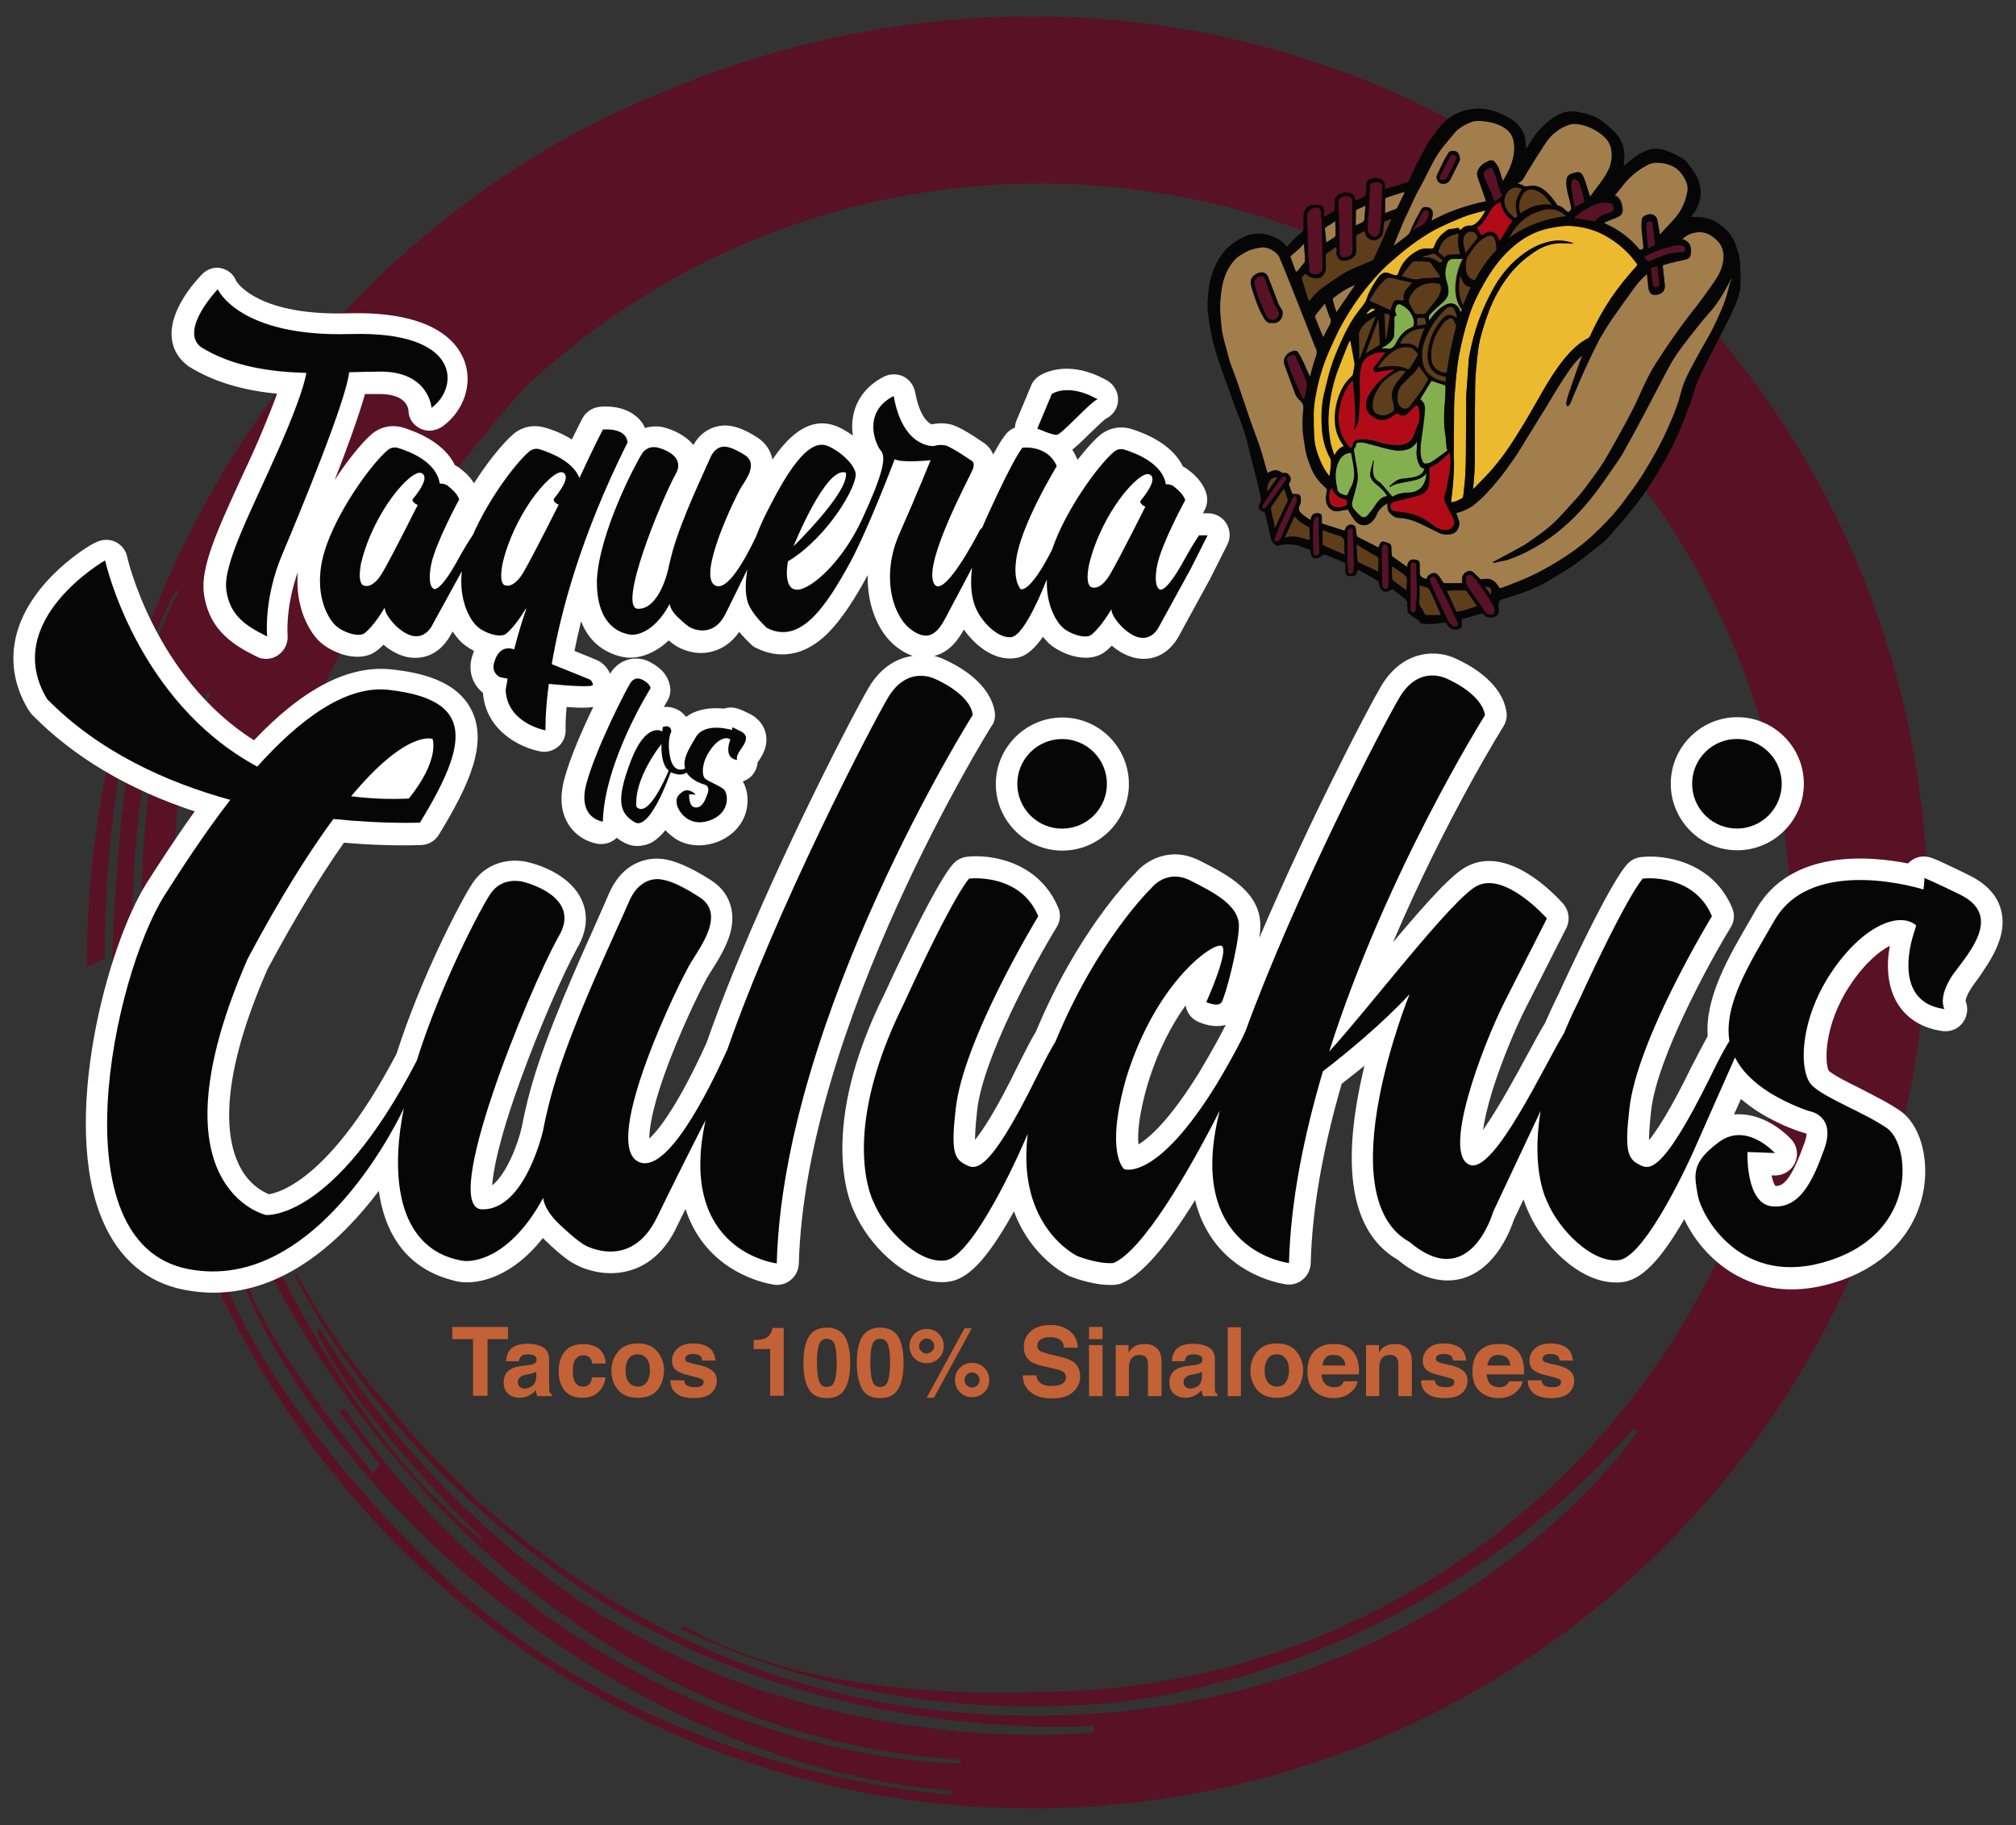
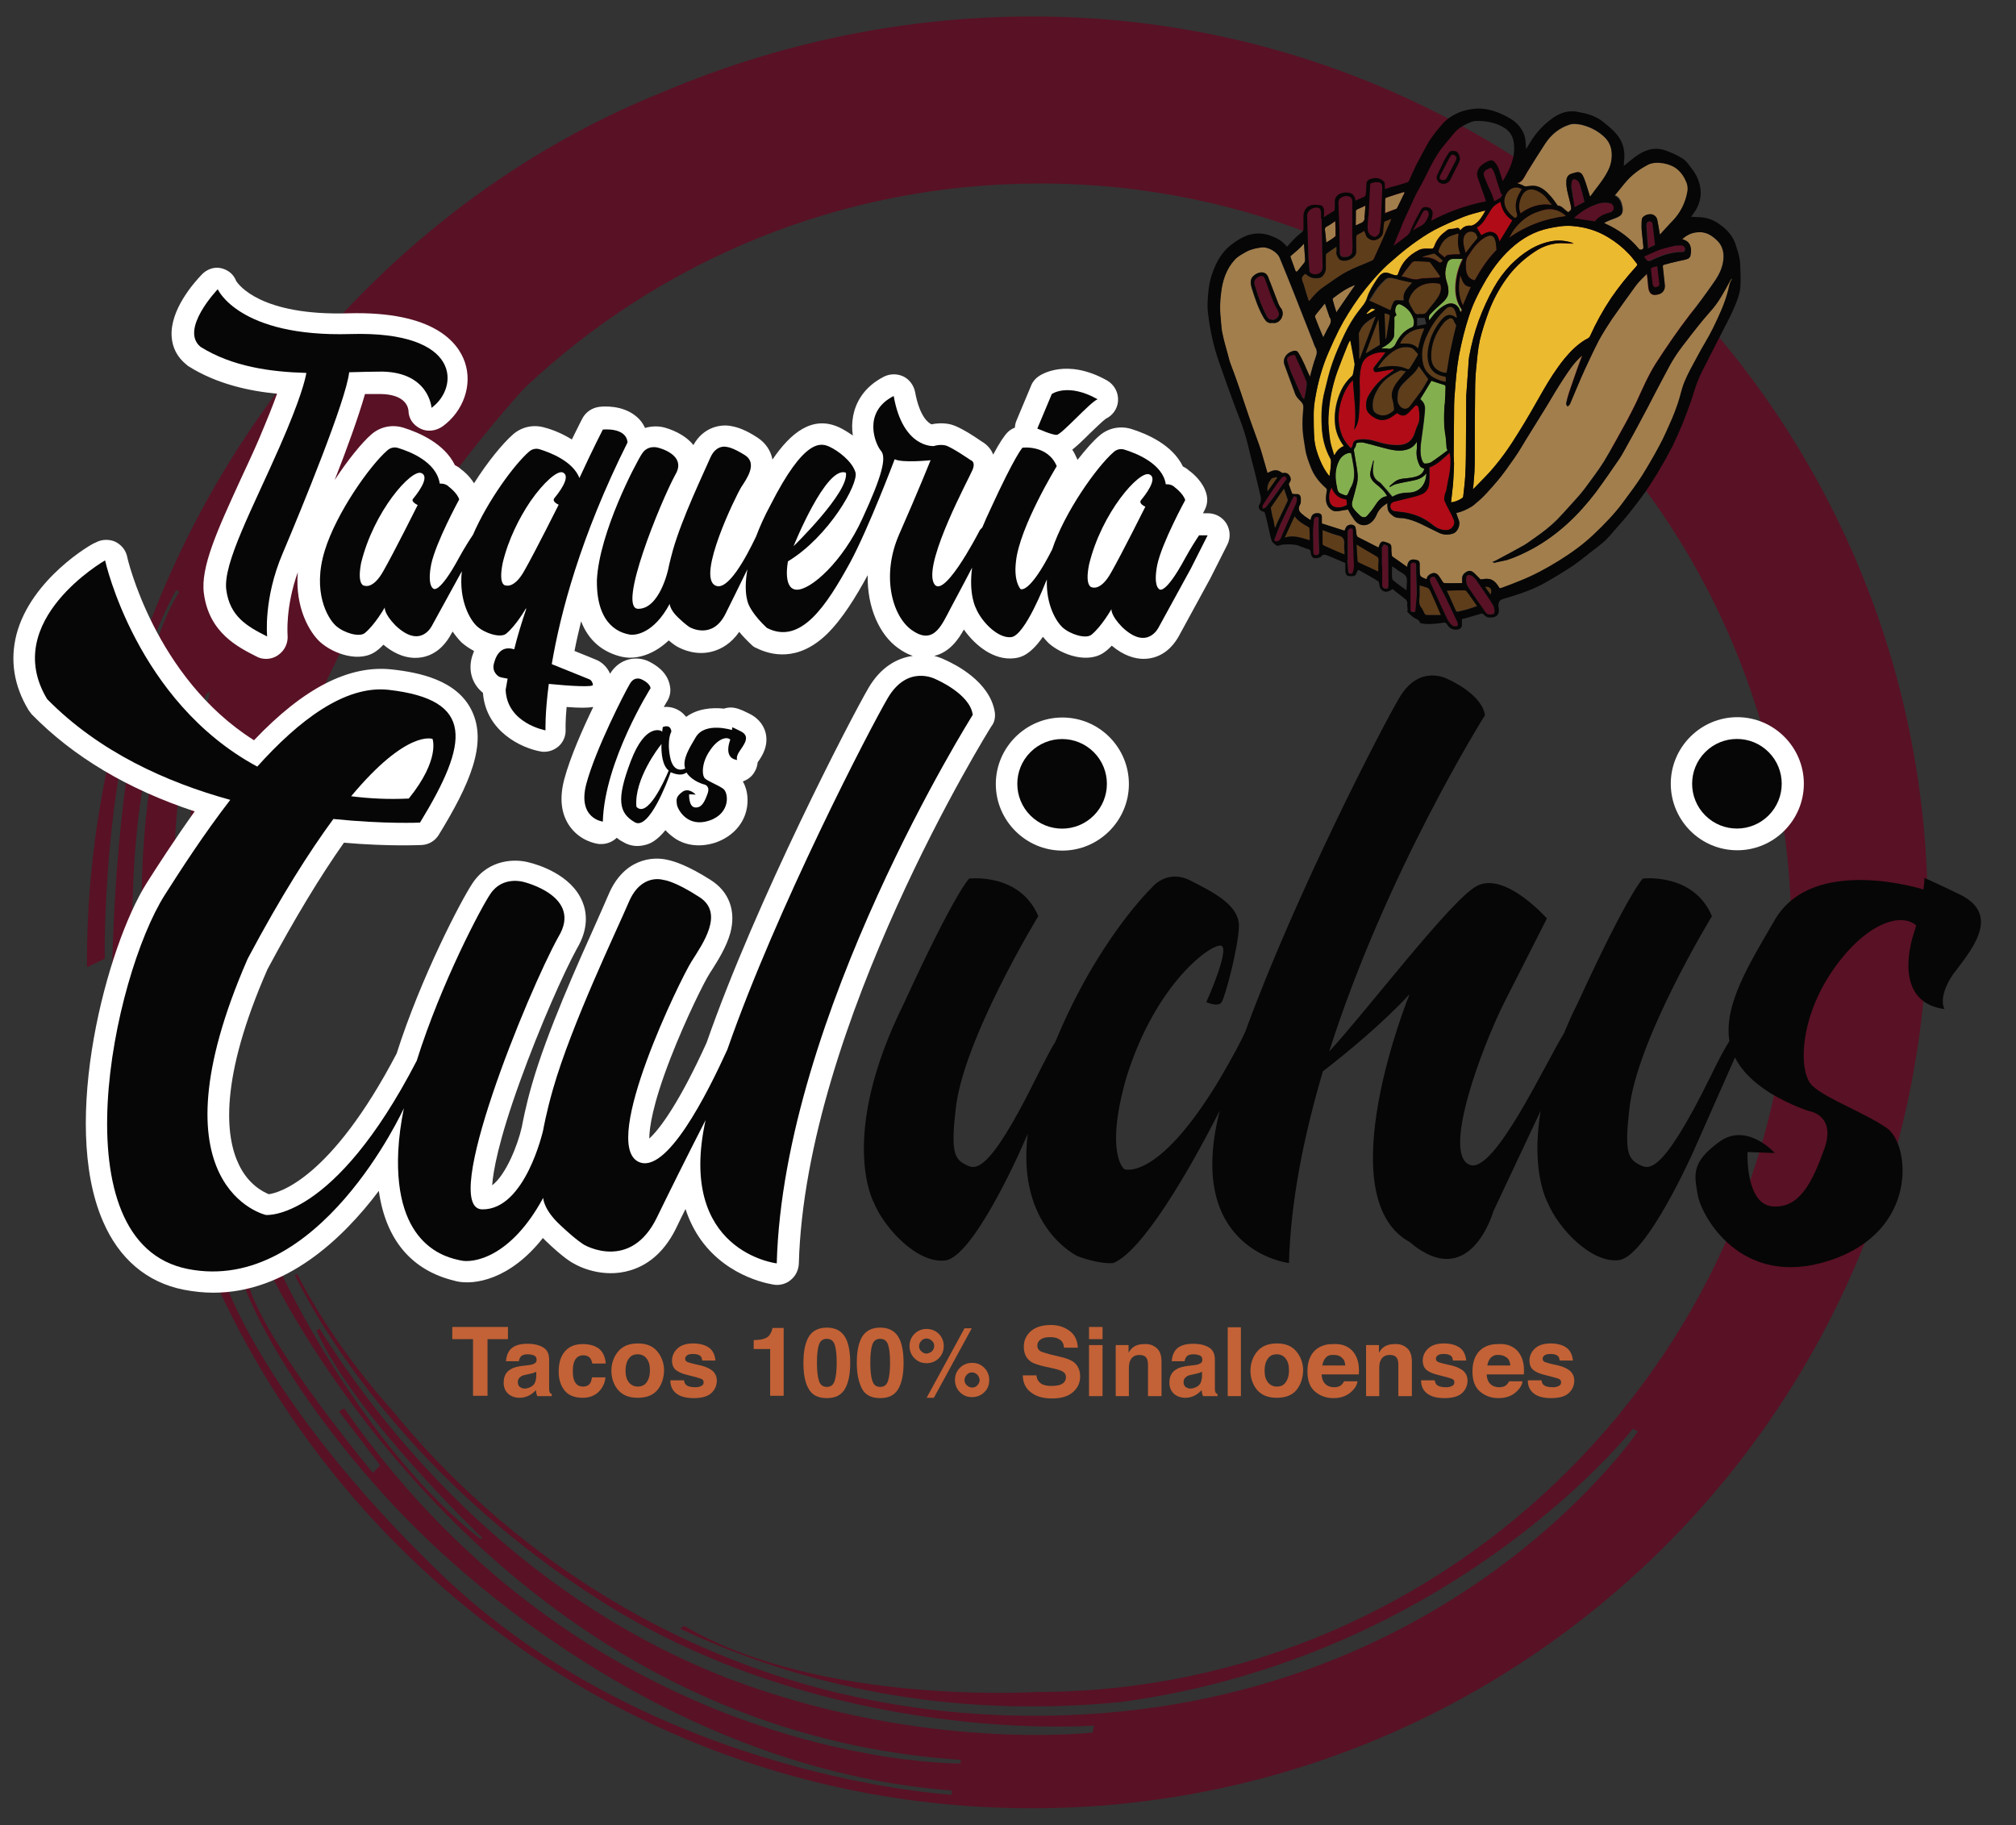
<svg xmlns="http://www.w3.org/2000/svg" version="1.1" id="Warstwa_1" x="0px" y="0px" viewBox="0 0 612 554" style="enable-background:new 0 0 612 554;" xml:space="preserve">
  <rect x="0" y="0" width="612" height="554" fill="#333333" stroke="none" />
  <style type="text/css">
	.st0{fill:none;stroke:#491729;stroke-width:0.25;stroke-miterlimit:10;}
	.st1{fill:#591125;}
	.st2{fill:#A27E4D;}
	.st3{fill:#EBBA2E;}
	.st4{fill:#84AF4F;}
	.st5{fill:#B10B17;}
	.st6{fill:#5E3D1B;}
	.st7{fill:#060606;}
	.st8{fill:#FFFFFF;}
	.st9{fill:#C36236;}
</style>
  <g>
    <path class="st0" d="M128.2,437.7c0.1,0.1,0.1,0.1,0.2,0.2l0,0C128.3,437.8,128.2,437.8,128.2,437.7z" />
    <g>
      <path class="st1" d="M313.4,5c-39.3,0-77.4,8.2-112.1,22.9l0,0c-32.4,13-62.8,32.9-89.2,59C55.5,142.7,26,218.7,26.4,293.6    l5.4-2.6c0,0-1.3-70.7,21.7-111.9l0.9,0.6c0,0-18.2,24.1-20.4,115.1l6.3-6.3c0,0-1.8-43,8.3-70l0.7-0.2c0,0-8.2,30.2-5.9,70.2    l9.3-4c0,0-0.6-28.8,1.8-44.6c2.4-15.9,8.2-29.3,8.2-29.3l1.1-0.6c0,0-9.1,31.2-5.1,60.8l8.1-1.4l0,0c-0.1-7.5,0-17.8,0.8-23.9    l1.3,0.4c0,0-0.4,16.2,1.5,30.8l11-1.1c-0.1-74.2,77.8-157.8,77.8-157.8c40.8-38.5,95.9-62.1,156.5-62.1    c126,0,228.1,102.1,228.1,228.1c0,126-103.1,229.8-229.1,229.8c0,0-65.7,4.2-106.9-20l-0.3,0l-1,0.8    c35.1,16.5,79.9,27.6,134.2,22.2c101-13.9,155-82.9,155-82.9l1.5,0.8c0,0-60.9,90.3-191.7,86.2c-103.8-3.3-165.1-66.2-186-92.1    c-11.5-12.8-21.4-26.8-29.3-41.8c-0.2,0.1-0.5,0.1-0.7,0.2c5.1,10.6,31.6,60.2,93.3,99.2c69.4,43.9,149.3,37.6,149.3,37.6    l-0.4,2.1c0,0-50.5,6-109.3-15.9C154.8,484.3,114.4,431.2,97,403.3l-0.9,0.6c11.7,26.2,50.3,62.9,50.3,62.9l-0.5,0.4    c-36.5-28.6-60.5-80.7-60.5-80.7l-3,0.9l0.3,0.2c0,0,65.2,137.3,209,146.6l-0.2,1.1c0,0-110.7,1.6-187-107.8l-1.6,0.9l12.5,16.4    l-2.2,2.3c0,0-31.7-38-37.4-56c-1.4-0.1-1.4-0.1-1.4-0.1s9.2,26.2,41.8,62.4c32.6,36.2,96.8,84.4,172.7,90.1v1.3    c0,0-88.5-4.9-152.8-64.9c-53.7-50.9-67.1-89-67.1-89h-2.8c43.1,93.3,137.5,158,247,158c150.2,0,272-121.8,272-272    S463.6,5,313.4,5z" />
    </g>
    <g>
      <path class="st2" d="M455.2,178.6c-1.9-3.2-3.3-3.1-5.8-2.7c-0.6-0.6-1.2-1.2-1.8-1.8c-0.6-0.6-1.3-1-2.1-0.7    c-0.9,0.4-1.7,1.1-1.7,2.2c0,0.4,0,0.9,0,1.4c-1.8,0-3.6,0.1-5.4,0c-0.3,0-0.7-0.6-0.9-1c-0.3-0.4-0.5-0.8-0.8-1.2    c-0.5-0.6-1-1-1.9-0.8c-0.9,0.3-1.6,0.8-1.8,1.8c0,0-0.1,0-0.1,0c-2-0.8-2-0.8-2-3c0-0.5,0-1.1,0-1.6c0-0.7-0.3-1.1-0.9-1.2    c-1.7-0.5-2.7,0.1-2.9,2.1c-1.5-1.1-3-2.1-4.4-3.1c-0.2-0.1-0.3-0.4-0.3-0.7c-0.1-0.7-0.1-1.4-0.1-2.2c0-0.6-0.3-1-0.8-1.2    c-0.1,0-0.2-0.1-0.3-0.1c-1.7-0.7-2.1-0.6-2.7,1.2c0,0.1-0.1,0.1-0.1,0.2c-2.1-1.1-4.2-2.1-6.3-3.2c-0.2-0.1-0.3-0.5-0.4-0.8    c-0.1-0.7-0.1-1.4-0.3-2.1c-0.3-1.1-2.2-1.1-2.8-0.1c-0.2,0.4-0.4,0.8-0.5,1.1c-2.3-0.7-4.6-1.5-6.9-2.2c0-0.6,0-1.2,0-1.9    c0-0.8-0.4-1.2-1.2-1.2c-1.3-0.1-2,0.5-2.2,2.1c-0.7-0.5-1.3-0.8-1.8-1.2c-0.2-0.1-0.4-0.4-0.6-0.5c-1.1-0.8-1.6-1.7-0.8-3.1    c0.3-0.5,0.2-1.3,0.2-2c-0.1-0.7-0.5-1.2-1.3-1.1c-0.4,0-0.8,0-1.3-0.1c-0.3-0.9-0.7-1.8-1-2.8c0-0.1,0-0.4,0.1-0.5    c0.5-0.6,0.6-1.3,0.2-2c-0.4-0.8-1.1-1.2-2-1c-0.2,0-0.4,0-0.6-0.2c-1.3-1-2.5-0.7-3.8,0c-0.1,0-0.2,0.1-0.4,0.2    c-0.3-0.9-0.5-1.9-0.8-2.8c-0.6-2-1.1-4-1.8-5.9c-1.3-3.7-2.7-7.3-3.9-11c-1.5-4.5-3-9-4.7-13.4c-0.4-1-0.6-2.1-0.9-3.1    c-0.5-1.9-1.1-3.8-1.5-5.8c-0.3-1.2-0.4-2.4-0.5-3.6c-0.1-1.5-0.3-3-0.3-4.5c0-1.5,0.1-3,0.3-4.5c0.4-3.8,1.6-7.4,4.2-10.2    c0.9-1,2.3-1.7,3.5-2.4c1.5-0.8,3.1-1.1,4.7-1.3c1.9-0.2,4.6,1.3,5.4,3.1c1.4,3.4,2.8,6.8,4.1,10.1c2,5.2,4.1,10.3,6.1,15.5    c0.2,0.6,0.4,1.2,0.7,1.7c0.5,0.9,0.5,1.8,0.1,2.8c-0.7,1.9-1.2,3.9-1.8,6.1c-0.6-1.3-1.1-2.4-1.6-3.6c-0.6-1.3-1.2-2.6-2-3.8    c-0.4-0.7-1.3-0.6-1.9-0.3c-1.6,0.5-2.9,2.2-2.2,4.1c1.1,2.9,2.1,5.8,3.2,8.7c0.3,0.9,1,1.6,1.7,2.3c0.7,0.7,0.9,1.3,0.8,2.3    c-0.2,2.1-0.3,4.2-0.2,6.2c0.1,2,0.5,4,0.8,6c0.3,2.1,1.1,4.1,1.9,6.1c1,2.3,2.5,4.1,4.3,5.7c0.4,0.3,0.4,0.6,0.3,1.1    c-0.3,1.7-0.5,3.4,0.6,4.8c0.6,0.7,1.3,1.2,2.2,1.2c1,0,1.9-0.3,2.9-0.4c0.2,0,0.5-0.1,0.7-0.2c0.6,1.1,1.2,2.1,1.9,3.1    c1.6,2.3,4.3,2.3,6,0c0.3-0.4,0.6-0.9,0.8-1.4c0.6-1.6,1.8-2.6,3.3-3.6c0,0.6,0,1.1,0.1,1.6c0.1,1,0.7,1.6,1.5,2.2    c1,0.9,2.2,0.7,3.3,0.8c1.8,0.3,3.5,0.9,5.2,1.7c1.9,0.9,3.8,1.9,5.7,2.8c1.3,0.6,2.7,0.6,4,0.2c1.5-0.4,2.4-2.6,1.9-4    c-0.3-0.8-0.6-1.5-0.8-2.3c1.7-0.3,3.3-1.1,4.8-2c0.4-0.3,0.8-0.6,1.1-0.9c2.4-1.9,4.4-4.3,6.4-6.6c1.9-2.2,3.6-4.7,5.3-7.1    c1.7-2.4,3.1-5,4.7-7.5c1.7-2.8,3.5-5.6,5.2-8.4c1.6-2.7,3.2-5.4,4.9-8c1.6-2.4,3.1-4.8,5.2-6.7c0.2-0.2,0.4-0.4,0.7-0.6    c-0.2,0.6-0.5,1.2-0.7,1.8c-1.2,3.2-2.3,6.5-3.4,9.7c-0.3,1-0.6,2-0.8,3c-0.1,0.3,0.2,0.7,0.4,1c0.2-0.2,0.5-0.4,0.7-0.7    c1.5-3.5,2.9-7,4.5-10.5c1.4-3,2.8-6,4.3-8.9c1.2-2.2,2.6-4.4,4-6.5c2.4-3.4,4.8-6.8,7.3-10.2c0.9-1.2,2.1-2.3,3.3-3.5    c0.2,1.4,0.3,2.6,0.4,3.8c0.1,0.5,0.1,1,0.3,1.4c0.4,1.1,1.2,1.4,2.6,1.1c1.5-0.3,2.3-1.5,2.1-3c-0.2-1.8-0.4-3.7-0.6-5.5    c0-0.2,0.1-0.5,0.3-0.5c1.3-0.4,2.6-0.7,3.9-1c1.1-0.3,2.2-0.4,3.3-0.8c0.4-0.1,0.8-0.6,0.9-1c0.2-1.1,0.3-2.2-0.2-3.3    c-0.5-1-1.3-1.4-2.3-1.7c1.4-1.3,3.1-2.1,5-2.1c1.4-0.1,2.7,0.3,3.9,1.1c1,0.7,2,1.5,2.7,2.6c0.9,1.5,1.1,3.1,0.9,4.8    c-0.3,2.6-1.5,4.8-3,6.9c-2.3,3.3-4.7,6.6-7.2,9.7c-3.7,4.8-7.1,9.8-10.4,14.9c-2.3,3.7-4,7.7-5.8,11.6c-0.9,1.9-1.9,3.8-2.9,5.7    c-2.3,4.1-4.5,8.3-7,12.4c-1.7,2.7-3.7,5.3-5.6,7.9c-1.2,1.6-2.6,3.2-4,4.7c-1.5,1.7-3,3.3-4.5,4.9c-2,2-4.3,3.8-6.6,5.4    c-1.2,0.8-2.3,1.7-3.5,2.4c-2.7,1.5-5.4,3-8.1,4.4c-0.3,0.2-0.6,0.3-1,0.5c-0.1,0-0.2,0.1-0.5,0.2c0.4,0.1,0.6,0.3,0.7,0.2    c1.2-0.3,2.5-0.5,3.7-0.8c2.8-0.9,5.3-2.1,7.9-3.5c3.8-2.1,7.2-4.6,10.4-7.5c3.2-2.9,6.1-6.2,8.7-9.6c2.5-3.4,4.9-6.9,7.3-10.4    c0.9-1.4,1.7-3,2.5-4.4c0.9-1.6,1.8-3.2,2.7-4.9c1.1-2.1,2.2-4.1,3.3-6.2c1.5-2.9,3-5.8,4.5-8.6c1-1.8,1.9-3.7,3-5.5    c1.2-2,2.6-3.9,4.1-5.8c2.3-3,4.7-6.1,7.2-8.9c2.6-2.8,4.3-6.1,6.1-9.4c0.1-0.2,0.3-0.4,0.4-0.7c0.1,0,0.2,0,0.2,0.1    c-0.2,1.2-0.4,2.4-0.7,3.6c-1,4-2.8,7.8-4.6,11.5c-1.4,2.9-3.2,5.6-4.7,8.5c-1.4,2.6-2.9,5.2-4,7.9c-0.9,2.2-1.3,4.6-2.1,6.8    c-0.5,1.4-1,2.8-1.6,4.2c-1.3,2.9-2.5,5.8-4,8.5c-1.6,3-3.3,5.9-5.1,8.8c-1.7,2.7-3.7,5.3-5.6,7.9c-2.7,3.7-5.9,7-9.3,10.2    c-3.2,3-6.7,5.5-10.4,7.8c-3.7,2.3-7.6,4.4-11.6,6c-1.9,0.8-3.8,1.5-5.7,2.2C455.6,178.5,455.4,178.5,455.2,178.6z M386.2,98    c2.4,0.5,4-2.4,2.7-4.3c-0.3-0.5-0.7-1-0.9-1.5c-0.8-2.1-1.6-4.2-2.4-6.3c-0.2-0.6-0.4-1.2-0.7-1.8c-0.9-2.1-3.2-1.5-4.5-0.3    c-1,1-0.8,2.4-0.5,3.5c1,3.2,2,6.3,3.7,9.2C384.2,97.4,384.9,98.3,386.2,98z" />
      <path class="st3" d="M477.8,74c-2.2-0.9-4.4-1.2-6.7-0.8c-5,0.9-9,3.7-12.5,7.2c-2,2.1-3.7,4.4-5.1,6.9c-1.8,3.2-3.3,6.5-4.6,10    c-1.3,3.6-2.2,7.2-2.9,10.9c-0.2,1.2-0.2,2.4-0.3,3.6c-0.2,2.8-0.4,5.6-0.6,8.4c0,0.1,0,0.3,0,0.4c0,5.9-0.1,11.8-0.1,17.7    c0,2.1-0.1,4.1-0.2,6.2c-0.1,2-0.4,4.1-0.6,6.1c0,0.2-0.1,0.4-0.2,0.5c-1,0.7-2.1,1.2-3.5,1.4c0.1-1,0.2-1.9,0.3-2.8    c0.1-0.9,0.2-1.8,0.3-2.7c0.1-2.1,0.3-4.2,0.3-6.3c0-0.8-0.1-1.6-0.1-2.5c0-3.9,0.1-7.8,0.1-11.7c0-2.3,0-4.6,0.2-6.8    c0.3-4,0.6-7.9,1.3-11.8c0.8-4.1,1.8-8.2,3.1-12.1c1.1-3.4,2.7-6.7,4.5-9.8c2.2-3.9,4.8-7.5,8.2-10.6c3.3-3,7.1-5.2,11.5-6.1    c2.4-0.5,4.7-0.9,7.1-0.7c3.9,0.3,7.6,1.4,11,3.5c2.3,1.4,4.3,3,6.1,4.9c0.9,0.9,1.6,1.9,2.4,2.9c0.3,0.3,0.3,0.6-0.1,1    c-2.8,3.1-5.4,6.3-7.7,9.7c-2.4,3.6-4.5,7.4-6.3,11.4c-0.3,0.7-0.9,0.8-1.4,1.1c-2.5,1.5-4.5,3.5-6.4,5.8    c-2.5,3.1-4.6,6.4-6.6,9.9c-2.4,4.2-4.8,8.5-7.4,12.6c-2.5,4.1-5.3,8.1-8.5,11.7c-1.6,1.8-3.3,3.4-4.9,5.1    c-0.1,0.1-0.2,0.1-0.4,0.3c0.1-0.6,0.2-1,0.2-1.4c0.1-1.3,0.2-2.6,0.3-3.8c0.1-1.7,0.1-3.5,0.1-5.2c0-6.5,0-13.1,0.1-19.6    c0-2.2,0.1-4.3,0.3-6.5c0.3-2.9,0.5-5.8,1.1-8.6c0.7-3,1.7-6,2.8-9c1.5-3.9,3.5-7.5,6.1-10.9c2.3-2.9,5-5.3,8.1-7.3    c2.3-1.5,4.8-2.3,7.5-2.4C475.1,73.9,476.5,74,477.8,74z" />
-       <path class="st2" d="M423,74.4c0.6-1.5,1.2-3.1,1.9-4.6c1-2.2,2-4.4,3.1-6.6c1-2.1,1.9-4.3,3.1-6.3c2.1-3.7,3.7-7.8,6.2-11.3    c1.3-1.7,2.7-3.3,4-4.9c1.4-1.8,3.4-2.9,5.5-3.7c0.7-0.3,1.6-0.3,2.3-0.3c2.6,0.1,5.2,0.6,7.5,2c1.9,1.1,2.9,2.8,3.1,5.1    c0.4,4.2-1.3,7.6-3.4,11.2c-0.4-1.3-0.8-2.5-1.2-3.7c-0.2-0.6-0.5-1.1-0.9-1.6c-0.6-1-1.3-1.3-2.3-0.8c-1.5,0.7-2.8,1.5-3.3,3.2    c-0.3,1,0.1,1.8,0.4,2.7c0.7,2.1,1.5,4.1,2.2,6.3c-5.9,1.2-11.4,3.1-16.6,5.9c0.1-0.7,0.4-1.4,0.4-2.1c0.1-0.9-0.5-1.7-1.2-1.9    c-1.2-0.3-1.9-0.2-2.4,0.8c-1.1,2-2.3,4.1-3.1,6.2c-0.4,1.1-1.1,1.6-1.8,2.1c-1,0.8-2.1,1.6-3.2,2.4C423.1,74.4,423,74.4,423,74.4    z M443.2,48.5c0-1.4-0.6-2.4-1.4-2.6c-1.4-0.2-1.8-0.2-2.5,1.1c-0.3,0.6-0.7,1.1-1,1.7c-0.7,1.4-1.4,2.9-2.1,4.4    c-0.3,0.7,0.1,1.9,0.6,2.3c1.2,0.8,2.7,0.3,3.4-0.9c0.6-1.2,1.2-2.4,1.8-3.6C442.5,50,442.9,49.1,443.2,48.5z" />
      <path class="st2" d="M476,64.6c-1.2-0.7-1.9-2-3.2-2c-0.7-1-1.4-2-2.1-2.8c-1.3-1.5-2.8-2.9-4.8-3.2c-0.7-0.1-1.5,0-2.3,0.1    c-0.4,0.1-0.7,0.1-1.1-0.1c-0.7-0.4-1.5-0.6-2.3-0.9c-0.1,0.1,0,0,0,0c2.1-0.2,2.5-2,3.4-3.4c1.8-2.9,3.6-5.8,5.5-8.7    c1.8-2.7,4.2-4.7,7.3-5.7c1.1-0.4,2.5-0.2,3.6,0c2.5,0.6,4.8,1.7,6.8,3.5c1.8,1.6,2.5,3.5,2.5,5.7c0,1.7-0.4,3.4-1.2,4.9    c-1.4,2.8-3.5,5.1-5.4,7.8c-0.6-1.8-1-3.4-1.6-5c-0.2-0.6-0.4-1.1-0.7-1.6c-0.4-0.7-1.1-1-1.9-0.8c-0.7,0.2-1.3,0.3-1.9,0.6    c-0.8,0.4-1.1,1.3-1.1,2.1c-0.1,2.5,0.8,4.7,1.3,7.1C477,63.7,477.1,63.7,476,64.6z" />
      <path class="st2" d="M503.9,71.3c-0.3-1.7-0.5-3.1-0.8-4.5c-0.2-1.1-1.3-1.8-2.3-1.7c-1.2,0.1-2.4,0.8-2.4,1.7    c-0.1,1.2-0.1,2.4,0,3.5c0.1,1.3,0.3,2.5,0.4,3.8c0,0.3,0.1,0.7,0.1,1c0,0.3-0.2,0.7-0.4,0.7c-0.3,0.1-0.8,0.1-0.9-0.1    c-2.8-3.4-6.2-5.9-10.2-7.7c-0.1-0.1-0.2-0.2-0.5-0.3c0.9-0.4,1.7-0.8,2.6-1.1c0.7-0.3,1.5-0.5,2.2-1c1-0.7,1.1-1.8,0.9-2.9    c-0.3-1.4-0.7-2.8-2.3-3.5c1.4-1.6,2.6-3.3,4-4.8c1.8-1.9,3.9-3.4,6.2-4.6c2.7-1.3,6.8-0.2,8.5,1.1c1.6,1.2,2.5,2.7,3.2,4.4    c0.3,0.8,0.4,1.9,0.2,2.8c-0.6,3.3-2.1,6.3-4.4,8.7C506.5,68.4,505.3,69.8,503.9,71.3z" />
      <path class="st4" d="M433.1,143.6c-0.1,1.7-0.5,3-1.5,4.2c-1.1,1.2-2.5,1.7-4.2,1.7c-1.5,0-3,0.3-4.4,1.1    c-0.1,0.1-0.3,0.1-0.3,0.1c-1-1.2-2-2.4-3-3.5c-0.3-0.4-0.7-0.8-1.1-1c-1.8-1.1-1.9-2.9-1.7-4.7c0.1-0.6,0.1-1.2,0.2-1.8    c-0.1,0.1-0.2,0.1-0.2,0.1c-0.3,1.2-0.7,2.4-0.9,3.6c-0.3,1.6,0.7,2.7,1.8,3.6c1.3,1,2.5,2.1,3.3,3.6c-1.8,0.2-2.8,1.5-3.7,2.9    c-0.7,1.1-1.5,2.1-2.4,3.1c-0.6,0.6-1.4,0.5-2,0c-0.8-0.7-1.5-1.4-2.1-2.2c-0.5-0.6-0.6-1.4-0.4-2.1c0.5-1.8,1-3.6,1.4-5.3    c0.5-2,0.2-4-0.2-6.1c-0.2-1.4-0.5-2.8-0.7-4.2c0-0.2,0.1-0.5,0.2-0.7c0.1-0.1,0.2-0.2,0.3-0.4c0.2-0.4,0-1.1,0.6-1.2    c0.6-0.1,1.3-0.2,2,0c2.6,0.6,5.1,1.4,7.7,2c1.8,0.4,3.7,0.6,5.5,0c1.2-0.4,2.1-1.1,2.8-2.3c0,0.9,0.1,1.5,0,2.2    c-0.2,1.5,0,3,0.6,4.4c0.4,1.1,0.7,1.2,1.7,1.6c-0.5,1.7-1.7,2.3-4,2.7c-1.6,0.3-3.4,0.1-4.8,1.1c-0.6,0.4-1.2,1-1.8,1.5    c0.1,0.1,0.1,0.2,0.2,0.2c0.5-0.3,1-0.6,1.6-0.8c1.5-0.4,3.1-0.7,4.7-1C430.1,145.6,431.8,145.2,433.1,143.6z" />
      <path class="st5" d="M424.1,125.3c1.5,1.1,2.5,1,3.7-0.3c0.6-0.6,1.1-1.2,1.7-1.8c0.4-0.4,0.9-0.3,1.1,0.4    c0.2,0.8,0.3,1.7,0.3,2.5c0,0.9,0,1.7-0.4,2.6c-0.6,1.1-0.8,2.3-1.3,3.4c-0.8,1.8-2.1,2.7-4.1,2.9c-2.5,0.2-4.8-0.3-7.1-1    c-1.9-0.6-3.7-0.9-5.7-0.6c-1.2,0.2-1.5,0.6-1.7,1.8c0,0.3-0.3,0.5-0.5,0.8c-0.2-0.2-0.4-0.4-0.6-0.6c-1.1-1.2-1.9-2.5-2.4-4.1    c-1.1-3.2-0.9-6.4,0-9.5c0.6-2,1.4-3.8,2.6-5.4c0.3-0.3,0.6-0.7,1-1.1c0.3,5.2,1.2,10,0.4,15.1c0.9-1.3,1.3-2.7,1.4-4    c0.2-2.9,0.4-5.8,0.3-8.7c-0.1-2.1-0.1-4.2,0.4-6.3c0.3-1.5,1.1-2.8,2.5-3.5c1.5-0.8,3.2-1.2,4.9-1c-1.1,1.5-2.3,3-3.4,4.4    c-0.3,0.4-0.4,0.7-0.1,1.2c0.3,0.5,0.7,0.4,1.1,0.3c1.6-0.3,3.2-0.5,4.8-0.8c0,0.1,0.1,0.2,0.1,0.3c-0.9,0.7-1.8,1.3-2.7,2    c-2.1,1.6-3.8,3.6-5.1,6c-0.6,1.2-0.7,2.4-0.5,3.7c0.3,1.6,3,3.4,4.5,3.4c1.6,0.1,2.8-0.6,4-1.5    C423.5,125.8,423.8,125.5,424.1,125.3z" />
      <path class="st3" d="M403.6,144.7c-1.3-1.5-2.1-3.1-2.8-4.7c-0.9-2.1-1.6-4.3-1.8-6.6c-0.2-2.5-0.2-5.1-0.2-7.6    c0-1.7,0.2-3.3,0.5-5c0.8-4.8,2.1-9.5,4-14c1-2.3,2-4.5,3.1-6.7c1.8-3.5,3.9-6.8,6.2-10c2.6-3.5,5.4-6.8,8.6-9.8    c2.4-2.1,4.8-4.2,7.4-6.1c2.2-1.6,4.4-3.1,6.8-4.4c2.9-1.5,5.9-2.8,8.9-4c1.8-0.7,3.8-1.2,5.7-1.7c0.2-0.1,0.5-0.1,0.9-0.2    c-0.9,1.7-1.8,3.2-3.3,4.2c-0.4,0.2-0.9,0.5-1.3,0.4c-1.3-0.1-2.2,0.4-3.1,1.5c-0.2-0.9-0.8-0.9-1.4-0.7c-0.4,0.1-0.8,0.2-1.2,0.2    c-1.1-0.1-1.7,0.7-2.4,1.2c-1.4,1.1-2.3,2.5-2.9,4.2c-0.2,0.5-0.5,0.6-0.9,0.6c-1.3,0-2.7-0.2-3.9,0.5c-2.9,1.5-5,3.7-6,6.8    c-0.3,0.8-0.4,0.9-1.3,0.7c-0.3-0.1-0.6-0.2-0.9-0.3c-2.3-1-3.2-0.2-4.5,1.8c-1.1,1.7-2.2,3.4-2.8,5.3c-0.5,1.7-1.6,2.8-2.6,4.1    c-1.7,2.2-3.1,4.6-4.3,7.1c-1.3,2.8-2.6,5.6-3.6,8.5c-1,2.8-1.7,5.8-2.4,8.7c-0.9,3.4-1.1,7-0.9,10.5c0.1,3.5,0.9,6.9,2.6,10    c0.2,0.3,0.2,0.8,0.2,1.2C404,141.9,403.8,143.3,403.6,144.7z" />
      <path class="st5" d="M434,141.9c2.5-0.9,4.2-2.8,6.2-4.5c0.1,0.7,0.1,1.2,0.2,1.7c0.1,2.3-0.2,4.5-0.7,6.7    c-0.2,1.1-0.4,2.2-0.6,3.2c-0.1,0.4-0.3,0.7-0.4,1.1c-0.1,0.6-0.3,1.4-0.1,1.9c0.6,1.4,1.3,2.7,2,4c0.3,0.7,0.7,1.4,0.9,2.1    c0.4,1.3-0.9,2.8-2.2,2.8c-1.8,0.1-3.3-0.7-4.6-1.8c-2.5-2-5.3-3.1-8.5-3.6c-0.9-0.1-1.7-0.2-2.6-0.3c-1.2-0.2-1.9-1.1-1.5-2.3    c0.1-0.4,0.7-0.7,1.1-0.8c1.2-0.3,2.4-0.6,3.6-0.9c1.6-0.4,3.2-0.7,4.6-1.3c1.5-0.6,2.3-1.9,2.4-3.5    C434.1,145,434,143.5,434,141.9z" />
      <path class="st4" d="M439.5,136.8c-1.6,1.2-3.3,2.5-5,3.6c-0.5,0.3-1.3,0.4-1.9,0.4c-0.2,0-0.6-0.4-0.7-0.7    c-0.6-1.3-0.7-2.8-0.6-4.2c0-0.9,0.2-1.9,0.3-2.8c0.3-2.4,0.7-4.8,0.9-7.2c0.1-1.3,0.4-2.6-0.4-3.8c-0.2-0.3-0.5-0.6-0.9-1    c1.1-1.8,2.3-3.7,3.4-5.6c1.4,0.5,2.7,0.9,4,1.3c0.1,0,0.3,0.3,0.3,0.4c0,1.7-0.1,3.4-0.2,5.1c0,0.2-0.1,0.4-0.1,0.5    c-0.1,1.9-0.2,3.8-0.1,5.7c0,1.5,0.3,3,0.5,4.5c0.1,0.9,0.1,1.8,0.2,2.7c0,0.2,0.1,0.5,0.2,0.7    C439.4,136.7,439.4,136.8,439.5,136.8z" />
      <path class="st6" d="M405.7,74.9c0,0.7,0.1,1.2,0,1.6c-0.1,0.8,0.3,1.5,0.8,2.1c0.1,0.2,0.3,0.3,0.6,0.4c1.4,0.5,3.5-0.3,4.3-1.5    c0.2-0.3,0.3-0.8,0.3-1.2c0-1.4,0-2.7,0-4.1c0-0.5,0.1-0.9,0.6-1.1c0.6-0.3,1.2-0.6,1.8-1c0.1,0.3,0.3,0.5,0.4,0.8    c0.2,1.2,1.1,1.7,2,2c0.5,0.1,1.2,0,1.7-0.3c1-0.5,1.7-1.3,1.7-2.5c0-0.9,0.2-1.8,0.3-2.8c0.7-0.3,1.4-0.6,2.2-0.9    c-0.5,1.3-1,2.4-1.5,3.5c-0.8,1.9-1.6,3.8-2.5,5.7c-0.5,1-0.9,2.1-1.4,3.1c-0.1,0.2-0.4,0.4-0.7,0.5c-2.5,1.1-5.1,2-7.5,3.3    c-2.5,1.3-4.7,3.1-7,4.6c-1.6,1.1-2.9,2.5-4.1,4c-0.1,0.1-0.2,0.1-0.4,0.3c-0.6-1.8-1.1-3.5-1.6-5.2c-0.1-0.2-0.1-0.3-0.2-0.5    c-0.5-1.4-0.4-1.6,0.7-2.6c0.7,0.5,1.3,1.1,2,1.3c0.8,0.2,1.7,0.2,2.4,0c0.9-0.2,1.8-1.7,1.8-2.8c0-1.3,0-2.6,0-3.9    c0-0.3,0.1-0.6,0.3-0.7C403.7,76.3,404.7,75.6,405.7,74.9z" />
      <path class="st3" d="M409.9,103.5c0.5,2.4,0.9,4.9,1.3,7.1c-0.2,1.1-0.3,2-0.5,2.9c-0.1,0.3-0.2,0.6-0.4,0.7    c-1.3,1.2-2.4,2.6-3.2,4.3c-1.4,3-2.1,6.2-1.9,9.5c0.1,2.7,1,5.1,2.7,7.4c-1.3,0.5-2.2,1.5-2.8,2.7c-0.1,0-0.2,0-0.2,0    c-0.4-1.5-1-3-1.2-4.5c-0.3-2.2-0.6-4.5-0.5-6.8c0.2-4.8,1.1-9.5,2.7-14c1-2.7,2.1-5.5,3.2-8.2c0.2-0.4,0.4-0.8,0.6-1.2    C409.8,103.5,409.9,103.5,409.9,103.5z" />
      <path class="st1" d="M401.2,66.4c0.1,4.9,0.2,9.8,0.3,14.8c0,0.3-0.1,0.7-0.2,1c-0.6,1.3-2.7,1.6-3.7,0.5    c-0.1-0.1-0.1-0.3-0.1-0.4c-0.1-1.4-0.2-2.7-0.3-4.1c-0.1-4.2-0.3-8.4-0.4-12.6c0-1.8,2.1-3.1,3.7-2.4c0.3,0.2,0.5,0.8,0.5,1.2    c0.1,0.6,0,1.3,0,1.9C401.1,66.4,401.1,66.4,401.2,66.4z" />
      <path class="st6" d="M439.1,113.2c-2.6-0.2-4.5-1.8-4.6-4.5c-0.2-4,1.2-7.5,3.7-10.6c0.4-0.5,0.9-0.9,1.4-1.2    c0.8-0.6,1.5-0.3,1.8,0.6c0.1,0.4,0.4,0.7,0.6,1.1c0.1,0.2,0.1,0.4,0,0.5c-0.5,2-1,4-1.4,6c-0.5,2.4-0.8,4.8-1.3,7.3    C439.2,112.6,439.2,112.9,439.1,113.2z" />
      <path class="st1" d="M410.5,66.4c0,1.6,0,3.2,0,4.7c0,1.1,0.1,2.3,0.1,3.4c0,0.7-0.1,1.3-0.1,2c-0.1,0.6-1,1.4-1.8,1.4    c-1.3,0.1-2,0.1-2-1.7c0-2.3-0.1-4.7-0.1-7c-0.1-2.6-0.2-5.2-0.3-7.7c0-0.9,0.4-1.4,1.1-1.7c0.9-0.4,1.9-0.5,2.7,0.3    c0.2,0.2,0.3,0.6,0.3,1C410.5,62.8,410.5,64.6,410.5,66.4z" />
      <path class="st6" d="M454.3,75.8c-2.6,2.6-4.7,5.8-6.6,9.2c-1.7-0.2-2.6-1.6-2.6-3.4c0-0.9-0.1-1.8,0.1-2.7c0.1-0.7,0.6-1.3,1-1.9    c1.3-2,2.7-3.8,4.8-5c2.2-1.2,2.9,0,3.2,1.9C454.2,74.5,454.2,75.1,454.3,75.8z" />
      <path class="st6" d="M415.8,91.3c0.9-1.3,1.6-2.6,2.5-3.8c0.7-0.9,1.5-1.7,2.3-2.5c1-1,2.1-0.5,3.2-0.3c1.4,0.3,2.9,0.6,4.3,0.9    c0.2,0,0.4,0.1,0.6,0.1c-1.3,1.6-3.1,2.9-2.5,5.4c-0.5,0-0.8,0-1.2,0c-1.8-0.2-1.8,0.1-2.5,1.7c-0.1,0.4-0.2,0.8-0.4,1.3    C420.1,93.3,418,92.4,415.8,91.3z" />
      <path class="st6" d="M426.9,112.9c-1.2,1.5-2.3,2.7-3.2,4c-0.9,1.3-1.4,2.7-0.9,4.4c0.3,0.9,0.4,2,0.5,2.9c0,0.1-0.1,0.4-0.2,0.5    c-1.4,1.2-3,1.9-4.9,1c-1-0.5-1.3-1.1-1.4-2.1c-0.2-2,0.6-3.9,1.6-5.6c1.5-2.6,3.9-4.2,6.6-5.5    C425.4,112.4,426.1,112.7,426.9,112.9z" />
      <path class="st6" d="M430.7,111.1c0.9,1.3,1.9,2.6,2.9,4c-0.7,1.2-1.4,2.5-2.3,3.8c-1,1.5-2.1,3-3.2,4.5c-0.8,1.1-2.2,1-3.1-0.1    c-0.9-1.1-0.7-2.3-0.6-3.6c0.1-1.5,1-2.6,2-3.6C427.9,114.4,429.8,113.1,430.7,111.1z" />
      <path class="st6" d="M431,95.3c-1.5,0.5-1.8-0.9-2.4-1.8c-0.4-0.5-0.6-1.2-0.9-1.8c-0.1-0.2,0-0.5,0-0.7c0.6-1.8,1.7-3.2,3.3-4.1    c1.6-0.9,3.4-1.1,5.2-0.9c0.2,0,0.4,0.1,0.6,0.1c0.4,0.1,0.5,0.3,0.6,0.7c0.3,2.1-0.9,3.5-2,5c-0.8,1-1.6,1.9-2.3,2.9    C432.6,95.4,431.9,95.4,431,95.3z" />
      <path class="st5" d="M455.2,73.3c-0.4-1-0.5-2.3-2-2.8c-1.4-0.4-2.4,0.3-3.5,0.9c-0.5-0.7-0.9-1.5-1.4-2.3c2.1-1.2,3-3.5,4.3-5.4    c0.7-1.1,1.7-1.9,3-2.5c0.4,2.5,1.7,4.4,3.6,5.6C457.7,69.1,456.4,71.2,455.2,73.3z" />
      <path class="st1" d="M419.5,57.5c-0.1,3.5-0.3,6.9-0.4,10.2c-0.1,1-0.3,1.9-0.4,2.9c-0.1,0.5-1,1.4-1.6,1.3    c-0.5-0.1-1.2-0.5-1.5-0.9c-0.6-0.9-0.4-2-0.4-3c0-1,0.2-2,0.3-3c0.1-2.8,0.3-5.5,0.4-8.3c0-1,0.1-1.1,1.1-1.3    c0.3-0.1,0.7-0.1,1-0.1c1.1,0,1.6,0.4,1.6,1.5C419.5,57.1,419.5,57.4,419.5,57.5z" />
      <path class="st4" d="M410.1,137.5c0.3,1.5,0.6,2.9,0.8,4.4c0.3,2.2,0.2,4.4-1,6.3c-0.3,0.6-0.5,1.2-0.8,1.8    c-0.1,0.2-0.4,0.4-0.6,0.4c-0.6-0.2-1.3-0.4-1.8-0.7c-0.7-0.4-0.8-1.1-0.9-1.8c-0.6-2.7-0.7-5.4,0.6-8    C407.1,138.4,408.8,137.3,410.1,137.5z" />
      <path class="st4" d="M444,78.5c-1.3,2.5-2,5.1-2.2,7.8c-0.2,2.7,0.2,5.3,1.9,7.7c-0.1,0.2-0.2,0.5-0.4,0.8    c-0.2-0.4-0.4-0.8-0.5-1.2c-0.9-1.9-2.8-1.7-4-1.1c-1.8,0.9-3.2,2.4-4.4,4c-0.1,0.2-0.3,0.4-0.5,0.7c-0.2-0.8-0.2-1.4,0.3-1.9    c0.9-1,1.9-1.9,2.9-2.8c1.2-1.1,2.5-2.1,2.6-3.9c0-0.9-0.1-1.8-0.4-2.7c-0.4-1.3-0.7-2.5-0.5-3.8c0.1-0.8,0.3-1.5,0.5-2.2    c0.3-0.9,0.9-1.4,1.9-1.4C442,78.5,442.9,78.5,444,78.5z" />
      <path class="st6" d="M418.2,111.7c1.3-2.1,2.9-3.8,4.8-5.1c1.5-1,3.2-1.5,5.1-1.1c1.1,0.2,1.6,1.2,2.3,1.9c0.1,0.1,0,0.3,0,0.4    c-0.8,1.4-1.6,2.7-2.5,4.1c-0.1,0.1-0.4,0.2-0.5,0.2C424.4,110.7,421.3,111,418.2,111.7z" />
      <path class="st4" d="M419.4,105.8c0.1-0.1,0.1-0.2,0.1-0.2c1.4-0.7,2.7-1.7,3.3-2.7c0.2-0.3,0.4-0.7,0.4-1.1    c0.1-1.5,0.1-3.1,0.1-4.6c0-0.5-0.2-1.1,0.5-1.4c0.1,0,0.1-0.5-0.1-0.7c-0.3-0.5-0.2-1.9,0.4-2.5c0.5-0.5,1.1-0.2,1.6,0.1    c1.3,0.7,2.3,1.7,3,3.1c0.5,1,0.7,2,0.4,3c-0.1,0.2-0.2,0.5-0.4,0.5c-2.5,1-4,2.9-5.1,5.2c-0.3,0.6-0.6,0.8-1.1,1.1    c-0.5,0.4-1,0.3-1.5,0.2C420.5,105.7,419.9,105.8,419.4,105.8z" />
      <path class="st6" d="M442.2,96.5c-1.9-1.4-3.3-1.1-4.8,0.8c-1.6,2-2.9,4.3-3.5,6.9c-0.6,2.2-0.8,4.5,0,6.7c0.7,1.7,2,2.8,3.8,3.2    c0.4,0.1,0.8,0.2,1.2,0.3c0,0.5,0,0.9,0,1.5c-0.3-0.1-0.6-0.1-1-0.2c-2.5-0.7-4.8-2-5.7-4.6c-0.4-1.2-0.5-2.5-0.5-3.8    c0.1-2.3,0.9-4.4,1.9-6.4c1.4-2.8,3.2-5.2,5.5-7.3c0.8-0.7,1.9-0.6,2.4,0.3c0.4,0.7,0.6,1.6,0.8,2.4    C442.4,96.4,442.3,96.4,442.2,96.5z" />
      <path class="st6" d="M425.5,83.9c0.5-0.6,0.8-1.2,1.2-1.7c0.7-0.8,1.3-1.7,2-2.5c0.2-0.2,0.5-0.4,0.8-0.4c1.4,0,2.8,0.1,4.2,0.1    c0.3,0,0.6,0.3,0.7,0.5c0.9,1.2,1.7,2.4,2.6,3.6c0.1,0.1,0.2,0.4,0.1,0.5c0,0.1-0.3,0.2-0.4,0.2c-1.4,0.1-2.8,0.1-4.3,0.2    c-0.4,0-0.7,0-1.1,0.1c-1.7,0.6-3.2,0-4.8-0.5C426.3,84,426,84,425.5,83.9z" />
      <path class="st6" d="M475.4,65.6c-6.4,0.8-12.1,2.9-17.3,6.6c0.5-0.8,0.9-1.7,1.5-2.5c1.9-2.5,4.2-4.4,7.2-5.4    c1.6-0.5,3.3-1,5-0.6C473.2,63.8,474.3,64.5,475.4,65.6z" />
      <path class="st1" d="M452.3,186.5c-0.7,0.1-1.1-0.3-1.5-0.9c-1.8-2.6-3.6-5.1-5.3-7.7c-0.4-0.7-0.5-1.7-0.4-2.6    c0.1-0.8,0.7-0.9,1.5-0.6c1,0.5,1.5,1.3,2.1,2.2c1.5,2.2,3.1,4.4,4.5,6.7c0.4,0.6,0.5,1.5,0.5,2.2    C453.6,186.5,452.9,186.6,452.3,186.5z" />
      <path class="st6" d="M471.2,62.2c-3.7-0.6-6.8,0.5-9.6,2.5c-1.1-2.4,0.1-5.8,1.6-6.8c0.9-0.6,1.9-0.6,2.8-0.3    c1.4,0.5,2.7,1.4,3.6,2.6C470.1,60.9,470.6,61.5,471.2,62.2z" />
      <path class="st1" d="M395.9,121.1c-0.3-0.3-0.6-0.5-0.7-0.8c-1-2.3-2.1-4.6-3.1-7c-0.5-1.2-0.9-2.5-1.3-3.8    c-0.2-0.7,0-1.2,0.5-1.4c0.5-0.3,1.1-0.4,1.6-0.5c0.1,0,0.2,0.2,0.3,0.3c1.1,2.5,2.3,5,3.3,7.6c0.3,0.7,0,1.7-0.1,2.6    C396.4,119.1,396.1,120,395.9,121.1z" />
      <path class="st1" d="M442.7,189.4c-0.1,0.2-0.2,0.7-0.4,0.7c-0.5,0-1.1,0.1-1.4-0.2c-0.6-0.5-1.1-1.2-1.5-1.9    c-1.7-3.5-3.3-7.1-4.9-10.6c-0.2-0.3-0.3-0.7-0.4-1.1c-0.1-0.6,0.1-1,0.7-1.2c0.6-0.2,0.9,0.2,1.1,0.6c0.9,1.8,1.9,3.5,2.8,5.3    c1.2,2.5,2.4,5,3.6,7.6C442.5,188.8,442.6,189.1,442.7,189.4z" />
      <path class="st6" d="M448.4,183.9c-1.2,0.4-2.2,0.8-3.3,1.1c-0.8,0.2-1.6,0.4-2.5,0.6c-0.2,0-0.6,0-0.6-0.2    c-0.9-2-1.8-4.1-2.8-6.2c0.3,0,0.6,0,0.8,0c1.5-0.1,2.9-0.1,4.4-0.1c0.3,0,0.6,0.1,0.8,0.3C446.3,180.9,447.3,182.3,448.4,183.9z" />
      <path class="st1" d="M484.2,67.2c-2.1-0.3-4.2-0.6-6.4-1c1.9-1.8,4-3.1,6.3-4c1.5-0.6,3-0.9,4.7-0.5c0.6,0.1,1.1,0.7,1.2,1.4    c0,0.6-0.4,1.2-1.1,1.4c-1.5,0.3-2.8,0.9-3.9,1.9C484.6,66.6,484.4,67,484.2,67.2z" />
      <path class="st6" d="M431,177.7c0.8,0.2,1.6,0.4,2.4,0.7c0.4,0.2,0.7,0.6,0.9,1c1.1,2.4,2.1,4.7,3.2,7.3c-1.6,0-3,0-4.5,0    c-0.2,0-0.4-0.3-0.6-0.5c-0.3-0.6-0.5-1.2-0.9-1.7c-0.8-0.9-0.7-1.9-0.6-3C431.1,180.2,431,178.9,431,177.7z" />
      <path class="st6" d="M408.1,168.4c-2.2-1-4.2-1.9-6.3-2.8c-0.2-0.1-0.4-0.3-0.4-0.5c0-1.3,0-2.7,0-4.2c1.6,0.6,3.3,1.3,5,1.7    c1.4,0.4,1.7,1.3,1.6,2.6C407.9,166.3,408.1,167.3,408.1,168.4z" />
      <path class="st6" d="M411.8,165.2c2.1,1.3,4.1,2.4,6.1,3.6c0.5,0.3,0.6,0.6,0.6,1.1c0,1.2,0,2.3,0,3.7c-1.1-0.5-2.1-1-3.2-1.5    c-0.9-0.4-1.8-0.8-2.6-1.2c-0.2-0.1-0.5-0.3-0.5-0.5C411.9,168.6,411.9,167,411.8,165.2z" />
      <path class="st6" d="M442.8,71.1c-0.4,2.1-0.2,4.1,0.5,6c-0.9,0-1.7,0-2.5,0.1c-0.8,0.1-1.7-0.1-2.2,0.9c-0.6-0.5-1.3-1-1.8-1.5    c-0.1-0.1-0.2-0.4-0.1-0.6c0.6-1.8,1.5-3.4,3.3-4.3c0.8-0.4,1.8-0.6,2.6-0.9C442.7,71,442.7,71.1,442.8,71.1z" />
      <path class="st6" d="M397.6,164c-2.5-0.7-4.9-1.7-7.6-0.8c1-2.2,2-4.3,3-6.5c1.1,1.5,2.6,2.4,4.1,3.2c0.2,0.1,0.4,0.3,0.4,0.5    C397.6,161.5,397.6,162.7,397.6,164z" />
      <path class="st6" d="M389.7,148.3c0.4,1.2,0.8,2.2,1.1,3.2c0.1,0.2,0,0.4,0,0.6c-1,2.2-2.1,4.4-3.1,6.5c-0.2,0.5-0.4,1-0.6,1.5    c-0.1,0-0.1,0-0.2,0c-0.1-0.7-0.3-1.4-0.4-2.2c-0.2-1.2-0.5-2.4-0.7-3.5c0-0.2,0-0.4,0.1-0.5C387.1,152.1,388.4,150.2,389.7,148.3    z" />
      <path class="st6" d="M459.9,66.2c-1.6-1.2-2.9-2.5-3.2-4.6c-0.3-1.9,1.2-4.8,3.7-4.7c0.6,0,1.1,0.3,1.6,0.5    c-0.5,0.9-1,1.6-1.3,2.4c-0.7,1.7-0.7,3.4-0.2,5.1C460.7,65.5,460.6,65.9,459.9,66.2z" />
      <path class="st1" d="M452.6,50.9c1.2,1.1,1.3,2.6,1.8,4c0.4,1.2,0.8,2.5,1.2,3.7c0,0.1,0.2,0.2,0.4,0.4c0,0.6-0.4,1.1-1.1,1.4    c-0.4,0.2-0.8,0.5-1.3,0.7c-0.2-0.7-0.4-1.4-0.7-2.1c-0.7-1.8-1.4-3.6-2.2-5.4c-0.4-0.9-0.2-1.7,0.7-2.2    C451.7,51.3,452.1,51.1,452.6,50.9z" />
      <path class="st1" d="M428.1,178.4c0-2.2,0-4.4,0-6.6c0-0.6,0.2-1.1,1-1c0.5,0,0.7,0.2,0.7,0.7c0,3,0.2,6,0.2,9    c0,1.5-0.2,3.1-0.3,4.6c0,0.5-0.3,0.7-0.7,0.6c-0.4-0.1-0.8,0-0.8-0.7C428.2,182.9,428.1,180.6,428.1,178.4    C428.1,178.4,428.1,178.4,428.1,178.4z" />
      <path class="st2" d="M401.7,102.4c-0.9-2.1-1.7-4-2.4-5.9c-0.1-0.2-0.1-0.6,0-0.8c0.9-1.2,1.9-2.3,2.9-3.6    c0.5,1.4,0.9,2.6,1.3,3.8c0,0.1,0,0.2,0.1,0.3c0.8,1.1,0.3,2.1-0.3,3.1C402.7,100.3,402.3,101.3,401.7,102.4z" />
      <path class="st6" d="M417.6,96.1c-1.6,4.3-3.2,8.6-4.8,12.8c-0.1,0-0.2,0-0.2,0c0-1.2,0-2.4,0-3.5c0-1.3-0.1-2.7-0.1-4    c0-0.3,0.1-0.6,0.3-0.9c0.9-2,2.7-3.1,4.5-4.2C417.2,96.1,417.4,96.1,417.6,96.1z" />
      <path class="st1" d="M499,77.8c1.6-0.7,3.2-1.5,4.8-2.1c1.5-0.5,3-0.8,4.5-1.2c0.7-0.1,1.4-0.1,2.1-0.1c0.7,0.1,1.2,0.8,1,1.4    c-0.1,0.7-0.7,0.6-1.2,0.6c-2.3,0.1-4.5,0.6-6.6,1.5c-0.9,0.3-1.7,0.7-2.5,1.1c-0.7,0.3-1.2,0.2-1.6-0.5    C499.4,78.4,499.2,78.2,499,77.8z" />
      <path class="st1" d="M392.8,150.7c0.4,0.1,0.6,0.2,0.8,0.3c0.3,1.3-0.3,2.3-0.8,3.3c-1.2,2.6-2.3,5.3-3.5,8    c-0.2,0.5-0.4,1.1-0.7,1.5c-0.2,0.3-0.6,0.6-0.9,0.6c-0.7,0.1-1-0.3-0.7-0.9c0.5-1.4,1.1-2.9,1.7-4.3c1.1-2.4,2.3-4.8,3.4-7.2    C392.3,151.6,392.6,151.2,392.8,150.7z" />
      <path class="st1" d="M419.5,171.8c0-1.7,0-3.3,0-5c0-0.2-0.1-0.3,0-0.5c0.2-0.3,0.4-0.6,0.6-1c0.5,0.3,1.2,0.2,1.3,1    c0,0.1,0,0.2,0,0.3c0,3.7,0.1,7.4,0.1,11c0,0.5,0.1,1-0.7,1c-0.7,0-1.2-0.3-1.2-1.1C419.6,175.7,419.6,173.7,419.5,171.8    C419.6,171.8,419.5,171.8,419.5,171.8z" />
      <path class="st1" d="M409.2,170c0-2.8,0-5.6,0-8.4c0-0.1,0-0.2,0-0.2c0.1-0.5,0.3-1.1,1-1.1c0.7,0,0.6,0.6,0.6,1.1    c0,0.3,0,0.7,0,1c0.1,3.1,0.2,6.2,0.3,9.3c0,0.7-0.1,1.4-0.2,2c0,0.2-0.5,0.5-0.7,0.5c-0.2,0-0.6-0.3-0.7-0.5    C409.2,172.4,409.2,171.2,409.2,170C409.1,170,409.1,170,409.2,170z" />
      <path class="st6" d="M430.4,105.8c-1.5-1.8-3.5-1.5-5.4-1.5c1.2-2.8,4-4.6,7.4-4.6c-0.4,1-0.8,1.9-1.1,2.9    C430.9,103.6,430.7,104.7,430.4,105.8z" />
      <path class="st1" d="M478.1,62.8c-0.4-2.2-0.7-4.2-1-6.2c-0.1-0.4-0.1-0.9,0-1.3c0.1-0.5,0.4-1,0.9-0.9c0.4,0.1,1,0.4,1.2,0.8    c0.4,0.7,0.6,1.4,0.8,2.2c0.4,1.2,0.7,2.5,1,3.9C480.2,61.8,479.2,62.3,478.1,62.8z" />
      <path class="st2" d="M420.5,64.6c0-1.4,0-2.8,0-4.2c0-0.1,0.2-0.4,0.3-0.4c1.8-0.6,3.6-1.2,5.3-1.7c0.1,0,0.1,0,0.3,0.1    c-0.1,0.3-0.1,0.5-0.3,0.7c-0.6,1.3-1.3,2.6-1.9,3.9c-0.1,0.1-0.2,0.3-0.3,0.4C422.8,63.7,421.6,64.2,420.5,64.6z" />
      <path class="st2" d="M391.7,77.8c0.7-0.6,1.4-1.2,2.1-1.8c0.7-0.6,1.3-1.2,2-2c0.1,0.3,0.1,0.5,0.1,0.6c0.1,1.4,0.2,2.8,0.3,4.2    c0,0.3-0.1,0.8-0.3,1c-0.7,0.9-1.4,1.7-2.1,2.6c-0.1,0.1-0.5,0-0.5-0.1C392.8,80.8,392.2,79.4,391.7,77.8z" />
-       <path class="st6" d="M422.5,171.9c0.6,0.4,1.1,0.7,1.5,1c0.1,0.1,0.2,0.1,0.2,0.2c0.9,0.6,2.1,1.1,2.6,2c0.5,0.9,0.1,2.2,0.1,3.3    c0,0.3,0,0.5,0,0.9c-0.5-0.4-1-0.7-1.4-1c-0.8-0.6-1.7-1.2-2.5-1.9c-0.3-0.2-0.5-0.6-0.5-0.9C422.5,174.3,422.5,173.2,422.5,171.9    z" />
      <path class="st2" d="M411.4,86.5c-1.9,2.8-3.8,5.5-5.7,8.3c-0.4-1.2-0.8-2.5-1.1-3.7c0-0.2,0-0.5,0.1-0.6    C406.7,88.9,408.8,87.4,411.4,86.5C411.3,86.5,411.4,86.5,411.4,86.5z" />
      <path class="st1" d="M400.2,156.9c0,1,0,2,0,3c0,2.6,0.1,5.1,0.2,7.7c0,0.5-0.1,0.8-0.7,0.9c-0.6,0-0.9-0.1-1-0.7    c0-0.1,0-0.2,0-0.3c0-2-0.1-4-0.1-6c0-1.3,0.2-2.6,0.3-3.8C398.9,156.9,399.4,156.7,400.2,156.9z" />
      <path class="st6" d="M414.6,107c1.3-3.4,2.5-6.7,3.8-10.1c0,0,0.1,0,0.1,0c0.1,2.5,0.3,5,0.4,7.7c-1.2,0.7-2.7,1.6-4.1,2.5    C414.8,107.1,414.7,107,414.6,107z" />
      <path class="st5" d="M404.3,148c0.8,1.9,2,3.2,4,3.5c0.5,0.1,0.7,0.3,0.6,0.8c0,0.3,0,0.6,0,1c-1.1,0.6-2.3,0.9-3.6,0.6    c-0.9-0.2-1.5-0.9-1.7-1.8C403.4,150.7,403.5,149.4,404.3,148z" />
      <path class="st6" d="M444.9,76.7c-0.4-1.7-0.9-3-0.5-4.5c0.3-1.5,1.9-2.4,3.3-1.6c0.4,0.2,0.6,0.7,0.8,1.1    c0.3,0.6-0.1,0.8-0.4,1.2c-0.8,0.9-1.6,1.9-2.3,2.9C445.5,76,445.2,76.3,444.9,76.7z" />
      <path class="st1" d="M390.7,145.2c-0.1,0.2-0.2,0.5-0.4,0.6c-2,2.7-4,5.4-6,8.1c-0.2,0.2-0.6,0.3-1,0.4c0-0.3-0.1-0.8,0-1    c1.2-1.9,2.5-3.8,3.8-5.7c0.6-0.9,1.3-1.8,2-2.7c0.2-0.2,0.7-0.4,1-0.4C390.4,144.6,390.5,145,390.7,145.2z" />
      <path class="st1" d="M502.5,74.3c-0.7,0.3-1.4,0.6-2.1,1c-0.2-2.3-0.4-4.6-0.5-6.8c0-0.7,0.2-1.2,0.9-1.3c0.7,0,1,0.4,1,1.1    c0.2,1.7,0.4,3.3,0.6,5C502.4,73.5,502.4,73.8,502.5,74.3z" />
      <path class="st6" d="M446.5,87.1c-0.8,1.8-1.6,3.6-2.4,5.6c-1.5-3.1-1.4-6-0.8-9.2C443.9,85.2,444.3,86.9,446.5,87.1z" />
      <path class="st2" d="M402.6,73.7c-0.1-1.4-0.2-2.6-0.4-3.9c-0.1-0.5,0.1-0.8,0.6-1.1c0.8-0.4,1.6-1,2.5-1.6c0.1,1.6,0.1,3,0.1,4.4    c0,0.2-0.2,0.4-0.4,0.5C404.4,72.6,403.5,73.1,402.6,73.7z" />
      <path class="st2" d="M411.6,68.5c0-1.6,0-3.1,0-4.5c0-0.1,0.2-0.3,0.3-0.4c0.8-0.4,1.7-0.7,2.6-1.2c-0.1,1-0.1,2-0.2,2.9    c0,0.2-0.1,0.3-0.1,0.4c0.3,1.4-0.6,1.9-1.7,2.3C412.3,68.2,412,68.4,411.6,68.5z" />
      <path class="st1" d="M503.1,80.7c0.2,1.5,0.3,2.9,0.5,4.3c0,0.2,0,0.5,0.1,0.7c0.2,1-0.2,1.4-1.3,1.4c-0.2,0-0.6-0.5-0.7-0.8    c-0.2-1.5-0.3-3-0.5-4.4c-0.1-0.6,0.2-0.8,0.7-0.9C502.3,80.9,502.7,80.8,503.1,80.7z" />
-       <path class="st1" d="M429,69.8c0.9-1.6,1.8-3.2,2.6-4.8c0.1-0.2,0.3-0.5,0.4-0.7c0.3-0.5,0.8-0.6,1.2-0.4c0.3,0.1,0.4,0.5,0.5,0.9    c0.1,0.2,0,0.6-0.1,0.8c-0.5,1.3-1.1,2.5-2.5,3.1c-0.7,0.3-1.4,0.8-2.1,1.2C429.1,69.9,429.1,69.9,429,69.8z" />
      <path class="st6" d="M420.6,102.9c-0.1-2.5-0.2-5.1-0.3-7.7c0.5,0.1,1,0.2,1.4,0.4c0.1,0.1,0.3,0.4,0.2,0.5    c-0.3,2.1-0.7,4.2-1,6.3c0,0.2-0.1,0.4-0.2,0.6C420.7,102.9,420.7,102.9,420.6,102.9z" />
      <path class="st6" d="M431.9,77.8c1.1-0.3,2.1-0.6,3.2-0.9c0.1,0,0.3,0,0.4,0c0.9,0.7,1.7,1.4,2.6,2.1c-0.4,0.5-0.7,0.9-1.4,0.4    c-1.4-1.1-3-1.4-4.7-1.4C431.9,77.9,431.9,77.8,431.9,77.8z" />
-       <path class="st6" d="M432.5,96.5c0.2,0.6,0.3,1.2,0.5,1.9c-0.9,0.2-1.9,0.3-2.8,0.5c0-0.8,0-1.6,0-2.4    C430.9,96.5,431.7,96.5,432.5,96.5z" />
      <path class="st6" d="M384.8,149.2c-0.2-1.6,0.3-2.8,1.1-3.8c0.3-0.4,1.1-0.4,1.6-0.6c0.1,0.1,0.1,0.2,0.2,0.3    C386.8,146.4,385.8,147.7,384.8,149.2z" />
      <path class="st6" d="M450.8,178.1c1.7-0.1,2.3,0.8,1.7,2.4C451.9,179.7,451.4,179,450.8,178.1z" />
      <path class="st3" d="M414.8,95.2c0.5-0.5,0.9-1.1,1.5-1.4c0.2-0.2,0.8,0.1,1.3,0.2c-0.7,0.4-1.3,0.8-1.9,1.1    c-0.2,0.1-0.5,0.2-0.7,0.3C414.9,95.3,414.9,95.2,414.8,95.2z" />
      <path class="st1" d="M386.3,97c-0.9,0.2-1.4-0.4-1.7-1c-1.5-2.8-2.6-5.8-3.5-8.9c-0.3-0.9-0.7-2,0.3-2.7c1.1-0.9,2.2-1.2,2.7,0.4    c0.8,2.3,1.6,4.5,2.5,6.8c0.3,0.9,0.9,1.7,1.3,2.5c0.5,1,0.5,1.6-0.2,2.3c-0.3,0.3-0.9,0.5-1.3,0.7C386.3,97.1,386.3,97,386.3,97z    " />
      <path class="st1" d="M442.2,47.9c-0.2,0.6-0.3,1-0.5,1.3c-0.8,1.6-1.7,3.2-2.5,4.8c-0.3,0.6-1,0.8-1.6,0.6    c-0.7-0.3-0.7-0.8-0.4-1.3c0.9-1.8,1.8-3.5,2.7-5.2c0.1-0.2,0.2-0.3,0.3-0.5c0.2-0.7,0.8-0.8,1.3-0.5    C441.8,47.2,442,47.6,442.2,47.9z" />
      <path class="st7" d="M528.3,81.1c0-1-0.1-2-0.3-3c-0.2-1.1-0.6-2.2-0.9-3.2c-0.8-3-2.7-5.2-5.2-6.9c-1.9-1.4-4.2-2.1-6.6-2.1    c-0.6,0-1.2-0.1-1.9-0.1c0.5-0.8,1.1-1.5,1.5-2.2c1.2-2.2,1.7-4.5,1.2-7c-0.2-1.1-0.6-2.2-1.1-3.2c-0.6-1.1-1.3-2.1-2.1-3.1    c-0.6-0.8-1.2-1.6-2-2.1c-1.7-1.1-3.5-1.9-5.5-2.6c-3.4-1.1-6.3,0-9,2c-1.2,0.9-2.3,1.8-3.5,2.8c0.1-0.5,0.1-1,0.1-1.4    c0.5-3.5-0.5-6.6-3-9.1c-1.1-1.1-2.4-2.2-3.7-3.2c-1.8-1.3-3.9-2.1-6.2-2.5c-1-0.2-2-0.5-3-0.4c-2,0-3.7,0.7-5.4,1.8    c-2.9,2-5.3,4.5-7.1,7.5c-0.4,0.7-0.9,1.4-1.3,2.1c-0.1-0.5-0.1-0.9-0.1-1.2c-0.1-1-0.1-2.1-0.5-3.1c-0.8-2.1-2.3-3.8-4.2-4.9    c-3.6-2.1-7.4-3.5-11.6-2.9c-1.3,0.2-2.7,0.5-3.9,1c-1.9,0.8-3.7,1.9-5.1,3.5c-1.2,1.4-2.4,2.8-3.4,4.3c-0.9,1.2-1.6,2.6-2.3,3.9    c-0.8,1.5-1.6,3-2.4,4.5c-0.7,1.5-1.4,3.1-2.1,4.6c-0.1,0.2-0.4,0.5-0.6,0.5c-1.6,0.5-3.2,1-4.9,1.4c-0.6,0.2-1.1,0.4-1.8,0.6    c0-0.6,0-1.1,0-1.6c0-0.2-0.1-0.5-0.3-0.7c-1.2-1.2-2.6-1.2-4-0.8c-0.7,0.2-1.3,0.7-1.3,1.6c0,1-0.1,2.1-0.2,3.1    c0,0.2-0.2,0.6-0.4,0.7c-0.9,0.4-1.8,0.8-2.7,1.2c-0.2-1.4-0.8-2.3-2.2-2.4c-0.6-0.1-1.3-0.1-1.9,0.1c-1.2,0.3-2.3,1.2-2.2,2.7    c0,0.7,0,1.4,0,2.1c0,0.2-0.1,0.5-0.2,0.6c-1,0.6-2,1.2-3.1,1.9c0-0.9,0.1-1.6,0-2.4c-0.1-0.4-0.4-1-0.7-1.1    c-0.9-0.2-1.8-0.3-2.7-0.2c-1.7,0.2-2.7,1.5-2.8,3.2c0,1.3,0,2.6,0,4c0,0.5-0.2,0.8-0.5,1.1c-0.8,0.6-1.5,1.2-2.2,1.9    c-0.8,0.8-1.6,1.7-2.3,2.5c-0.5-0.6-1-1.1-1.5-1.5c-1.2-1-2.7-1.6-4.2-2.1c-2.4-0.7-4.8-0.5-7,0.4c-1.6,0.7-3.1,1.7-4.5,2.8    c-2.5,2-4.1,4.8-5.2,7.7c-0.7,1.8-1.2,3.8-1.4,5.7c-0.3,2.6-0.5,5.3-0.1,7.8c0.6,5,1.7,9.8,3.4,14.6c1.4,4,2.8,8,4.3,12    c1,2.8,2.2,5.6,3.1,8.4c1,3,1.6,6.1,2.4,9.1c0.9,3.3,1.7,6.7,2.5,10.1c0.3,1.1,0.5,2.2-0.2,3.3c-0.6,0.9,0.2,1.9,1.2,2.1    c0.2,0,0.5,0.3,0.5,0.5c0.4,1.5,0.8,3,1.1,4.5c0.3,1.2,0.5,2.5,0.9,3.7c0.1,0.5,0.6,0.9,1,1.2c0.2,0.2,0.5,0.4,0.7,0.5    c0.1,0,0.1,0,0.2,0c0.7-0.2,1.3-0.4,1.8-0.4c1.3-0.1,2.8-0.1,4.1,0.2c0.5,0.1,0.8,0.3,1.2,0.5c0.3,0,0.6,0.1,1,0.3    c0.3,0.2,0.8,0.3,1.2,0.4c0.5,0.1,0.6,0.4,0.7,0.9c0,0.6,0.2,1.2,0.6,1.6c0.4,0.5,2.2,0.2,2.6-0.3c0.6-0.8,1.1-0.5,1.8-0.3    c0.3,0.1,0.7,0.3,1,0.4c1.5,0.6,3,1.3,4.5,1.9c0,0.8,0,1.4,0,2.1c0,1.3,0.4,1.9,1.4,1.9c1.6,0,1.7,0,2.3-1.6    c0-0.1,0.1-0.2,0.3-0.3c2,1.1,4,2.2,5.9,3.4c0.2,0.1,0.3,0.4,0.3,0.6c0.2,0.6,0.2,1.4,0.6,1.8c1,1.3,2.4,0.9,3.5,0    c1.2,1,2.5,1.9,3.7,2.9c0.6,0.4,0.9,1,0.8,1.7c-0.1,0.5,0.1,1,0.1,1.5c0,0.3,0,0.6-0.1,0.8c0.9,0.9,1.8,1.8,2.8,2.2    c0.5,0.2,1,0.7,1.1,1.2c0,0,0,0,0,0c0.5,0.2,1,0.2,1.6,0.3c1.9,0.1,3.8-0.1,5.6-0.4c0.3-0.1,0.7,0.1,0.9,0.4    c0.7,1.3,1.8,1.9,3.3,1.7c0.7-0.1,1.3-0.6,1.3-1.3c0-0.6,0-1.2,0-1.9c0.1,0,0.3-0.1,0.6-0.1c1.7-0.5,3.4-1,5.2-1.5    c0.2-0.1,0.6,0,0.8,0.2c0.9,1.1,2,1.1,3.2,0.8c1.4-0.4,1.6-1.6,1.3-3.2c-0.1-0.3,0-0.7,0.1-1.1c0.2-0.9,1-1.1,1.7-1.3    c4.4-1.3,8.7-2.7,12.7-5c2.8-1.6,5.6-3.3,8.3-5.1c2.3-1.6,4.5-3.5,6.8-5.2c0.9-0.7,1.9-1.5,2.8-2.3c1-1,1.9-2,2.8-3.1    c1.6-1.8,3.2-3.6,4.7-5.5c1.6-2,3.2-4.1,4.7-6.2c1.2-1.8,2.4-3.6,3.5-5.4c0.8-1.4,1.6-2.8,2.4-4.1c0.8-1.5,1.6-3,2.4-4.5    c1-2.1,2-4.3,2.9-6.5c0.9-2.3,1.8-4.6,2.6-6.9c0.7-2,1.2-4,2-6c0.8-2.1,1.9-4.1,2.9-6.1c2.3-4.6,4.7-9.1,7-13.7    c1.2-2.5,2.4-5.1,3-7.9C528.5,86.1,528.4,83.6,528.3,81.1z M492.4,62.9c-0.3-1.4-0.7-2.8-2.3-3.5c1.4-1.6,2.6-3.3,4-4.8    c1.8-1.9,3.9-3.4,6.2-4.6c2.7-1.3,6.8-0.2,8.5,1.1c1.6,1.2,2.5,2.7,3.2,4.4c0.3,0.8,0.4,1.9,0.2,2.8c-0.6,3.3-2.1,6.3-4.4,8.7    c-1.3,1.3-2.5,2.7-3.9,4.2c-0.3-1.7-0.5-3.1-0.8-4.5c-0.2-1.1-1.3-1.8-2.3-1.7c-1.2,0.1-2.4,0.8-2.4,1.7c-0.1,1.2-0.1,2.4,0,3.5    c0.1,1.3,0.3,2.5,0.4,3.8c0,0.3,0.1,0.7,0.1,1c0,0.3-0.2,0.7-0.4,0.7c-0.3,0.1-0.8,0.1-0.9-0.1c-2.8-3.4-6.2-5.9-10.2-7.7    c-0.1-0.1-0.2-0.2-0.5-0.3c0.9-0.4,1.7-0.8,2.6-1.1c0.7-0.3,1.5-0.5,2.2-1C492.5,65.1,492.6,64,492.4,62.9z M503.7,78    c-0.9,0.3-1.7,0.7-2.5,1.1c-0.7,0.3-1.2,0.2-1.6-0.5c-0.1-0.2-0.3-0.4-0.5-0.7c1.6-0.7,3.2-1.5,4.8-2.1c1.5-0.5,3-0.8,4.5-1.2    c0.7-0.1,1.4-0.1,2.1-0.1c0.7,0.1,1.2,0.8,1,1.4c-0.1,0.7-0.7,0.6-1.2,0.6C508,76.6,505.8,77.1,503.7,78z M502.4,87.2    c-0.2,0-0.6-0.5-0.7-0.8c-0.2-1.5-0.3-3-0.5-4.4c-0.1-0.6,0.2-0.8,0.7-0.9c0.4-0.1,0.7-0.2,1.2-0.3c0.2,1.5,0.3,2.9,0.5,4.3    c0,0.2,0,0.5,0.1,0.7C503.9,86.7,503.5,87.1,502.4,87.2z M500.7,67.2c0.7,0,1,0.4,1,1.1c0.2,1.7,0.4,3.3,0.6,5    c0,0.3,0.1,0.6,0.1,1.1c-0.7,0.3-1.4,0.6-2.1,1c-0.2-2.3-0.4-4.6-0.5-6.8C499.8,67.8,500,67.2,500.7,67.2z M471.1,73.2    c-5,0.9-9,3.7-12.5,7.2c-2,2.1-3.7,4.4-5.1,6.9c-1.8,3.2-3.3,6.5-4.6,10c-1.3,3.6-2.2,7.2-2.9,10.9c-0.2,1.2-0.2,2.4-0.3,3.6    c-0.2,2.8-0.4,5.6-0.6,8.4c0,0.1,0,0.3,0,0.4c0,5.9-0.1,11.8-0.1,17.7c0,2.1-0.1,4.1-0.2,6.2c-0.1,2-0.4,4.1-0.6,6.1    c0,0.2-0.1,0.4-0.2,0.5c-1,0.7-2.1,1.2-3.5,1.4c0.1-1,0.2-1.9,0.3-2.8c0.1-0.9,0.2-1.8,0.3-2.7c0.1-2.1,0.3-4.2,0.3-6.3    c0-0.8-0.1-1.6-0.1-2.5c0-3.9,0.1-7.8,0.1-11.7c0-2.3,0-4.6,0.2-6.8c0.3-4,0.6-7.9,1.3-11.8c0.8-4.1,1.8-8.2,3.1-12.1    c1.1-3.4,2.7-6.7,4.5-9.8c2.2-3.9,4.8-7.5,8.2-10.6c3.3-3,7.1-5.2,11.5-6.1c2.4-0.5,4.7-0.9,7.1-0.7c3.9,0.3,7.6,1.4,11,3.5    c2.3,1.4,4.3,3,6.1,4.9c0.9,0.9,1.6,1.9,2.4,2.9c0.3,0.3,0.3,0.6-0.1,1c-2.8,3.1-5.4,6.3-7.7,9.7c-2.4,3.6-4.5,7.4-6.3,11.4    c-0.3,0.7-0.9,0.8-1.4,1.1c-2.5,1.5-4.5,3.5-6.4,5.8c-2.5,3.1-4.6,6.4-6.6,9.9c-2.4,4.2-4.8,8.5-7.4,12.6    c-2.5,4.1-5.3,8.1-8.5,11.7c-1.6,1.8-3.3,3.4-4.9,5.1c-0.1,0.1-0.2,0.1-0.4,0.3c0.1-0.6,0.2-1,0.2-1.4c0.1-1.3,0.2-2.6,0.3-3.8    c0.1-1.7,0.1-3.5,0.1-5.2c0-6.5,0-13.1,0.1-19.6c0-2.2,0.1-4.3,0.3-6.5c0.3-2.9,0.5-5.8,1.1-8.6c0.7-3,1.7-6,2.8-9    c1.5-3.9,3.5-7.5,6.1-10.9c2.3-2.9,5-5.3,8.1-7.3c2.3-1.5,4.8-2.3,7.5-2.4c1.4,0,2.7,0,4.1,0C475.6,73.1,473.4,72.8,471.1,73.2z     M416.9,139.8c-0.3,1.2-0.7,2.4-0.9,3.6c-0.3,1.6,0.7,2.7,1.8,3.6c1.3,1,2.5,2.1,3.3,3.6c-1.8,0.2-2.8,1.5-3.7,2.9    c-0.7,1.1-1.5,2.1-2.4,3.1c-0.6,0.6-1.4,0.5-2,0c-0.8-0.7-1.5-1.4-2.1-2.2c-0.5-0.6-0.6-1.4-0.4-2.1c0.5-1.8,1-3.6,1.4-5.3    c0.5-2,0.2-4-0.2-6.1c-0.2-1.4-0.5-2.8-0.7-4.2c0-0.2,0.1-0.5,0.2-0.7c0.1-0.1,0.2-0.2,0.3-0.4c0.2-0.4,0-1.1,0.6-1.2    c0.6-0.1,1.3-0.2,2,0c2.6,0.6,5.1,1.4,7.7,2c1.8,0.4,3.7,0.6,5.5,0c1.2-0.4,2.1-1.1,2.8-2.3c0,0.9,0.1,1.5,0,2.2    c-0.2,1.5,0,3,0.6,4.4c0.4,1.1,0.7,1.2,1.7,1.6c-0.5,1.7-1.7,2.3-4,2.7c-1.6,0.3-3.4,0.1-4.8,1.1c-0.6,0.4-1.2,1-1.8,1.5    c0.1,0.1,0.1,0.2,0.2,0.2c0.5-0.3,1-0.6,1.6-0.8c1.5-0.4,3.1-0.7,4.7-1c1.8-0.3,3.4-0.7,4.7-2.3c-0.1,1.7-0.5,3-1.5,4.2    c-1.1,1.2-2.5,1.7-4.2,1.7c-1.5,0-3,0.3-4.4,1.1c-0.1,0.1-0.3,0.1-0.3,0.1c-1-1.2-2-2.4-3-3.5c-0.3-0.4-0.7-0.8-1.1-1    c-1.8-1.1-1.9-2.9-1.7-4.7c0.1-0.6,0.1-1.2,0.2-1.8C417,139.8,416.9,139.8,416.9,139.8z M408.9,153.3c-1.1,0.6-2.3,0.9-3.6,0.6    c-0.9-0.2-1.5-0.9-1.7-1.8c-0.3-1.4-0.1-2.7,0.6-4.1c0.8,1.9,2,3.2,4,3.5c0.5,0.1,0.7,0.3,0.6,0.8    C408.9,152.6,408.9,152.9,408.9,153.3z M403.4,106.8c1-2.3,2-4.5,3.1-6.7c1.8-3.5,3.9-6.8,6.2-10c2.6-3.5,5.4-6.8,8.6-9.8    c2.4-2.1,4.8-4.2,7.4-6.1c2.2-1.6,4.4-3.1,6.8-4.4c2.9-1.5,5.9-2.8,8.9-4c1.8-0.7,3.8-1.2,5.7-1.7c0.2-0.1,0.5-0.1,0.9-0.2    c-0.9,1.7-1.8,3.2-3.3,4.2c-0.4,0.2-0.9,0.5-1.3,0.4c-1.3-0.1-2.2,0.4-3.1,1.5c-0.2-0.9-0.8-0.9-1.4-0.7c-0.4,0.1-0.8,0.2-1.2,0.2    c-1.1-0.1-1.7,0.7-2.4,1.2c-1.4,1.1-2.3,2.5-2.9,4.2c-0.2,0.5-0.5,0.6-0.9,0.6c-1.3,0-2.7-0.2-3.9,0.5c-2.9,1.5-5,3.7-6,6.8    c-0.3,0.8-0.4,0.9-1.3,0.7c-0.3-0.1-0.6-0.2-0.9-0.3c-2.3-1-3.2-0.2-4.5,1.8c-1.1,1.7-2.2,3.4-2.8,5.3c-0.5,1.7-1.6,2.8-2.6,4.1    c-1.7,2.2-3.1,4.6-4.3,7.1c-1.3,2.8-2.6,5.6-3.6,8.5c-1,2.8-1.7,5.8-2.4,8.7c-0.9,3.4-1.1,7-0.9,10.5c0.1,3.5,0.9,6.9,2.6,10    c0.2,0.3,0.2,0.8,0.2,1.2c-0.1,1.3-0.3,2.7-0.5,4.1c-1.3-1.5-2.1-3.1-2.8-4.7c-0.9-2.1-1.6-4.3-1.8-6.6c-0.2-2.5-0.2-5.1-0.2-7.6    c0-1.7,0.2-3.3,0.5-5C400.1,116,401.4,111.3,403.4,106.8z M401.7,102.4c-0.9-2.1-1.7-4-2.4-5.9c-0.1-0.2-0.1-0.6,0-0.8    c0.9-1.2,1.9-2.3,2.9-3.6c0.5,1.4,0.9,2.6,1.3,3.8c0,0.1,0,0.2,0.1,0.3c0.8,1.1,0.3,2.1-0.3,3.1    C402.7,100.3,402.3,101.3,401.7,102.4z M404.7,90.5c2.1-1.6,4.2-3.1,6.7-4c0,0,0,0,0,0c-1.9,2.8-3.8,5.5-5.7,8.3    c-0.4-1.2-0.8-2.5-1.1-3.7C404.5,90.9,404.5,90.6,404.7,90.5z M429,69.8c0.9-1.6,1.8-3.2,2.6-4.8c0.1-0.2,0.3-0.5,0.4-0.7    c0.3-0.5,0.8-0.6,1.2-0.4c0.3,0.1,0.4,0.5,0.5,0.9c0.1,0.2,0,0.6-0.1,0.8c-0.5,1.3-1.1,2.5-2.5,3.1c-0.7,0.3-1.4,0.8-2.1,1.2    L429,69.8z M455.5,61.3c0.4,2.5,1.7,4.4,3.6,5.6c-1.3,2.2-2.6,4.3-3.9,6.4c-0.3-1-0.5-2.3-2-2.8c-1.4-0.4-2.4,0.3-3.5,0.9    c-0.5-0.7-0.9-1.5-1.4-2.3c2.1-1.2,3-3.5,4.3-5.4C453.2,62.7,454.2,61.9,455.5,61.3z M450.6,53.7c-0.4-0.9-0.2-1.7,0.7-2.2    c0.4-0.2,0.9-0.4,1.3-0.6c1.2,1.1,1.3,2.6,1.8,4c0.4,1.2,0.8,2.5,1.2,3.7c0,0.1,0.2,0.2,0.4,0.4c0,0.6-0.4,1.1-1.1,1.4    c-0.4,0.2-0.8,0.5-1.3,0.7c-0.2-0.7-0.4-1.4-0.7-2.1C452.1,57.3,451.3,55.5,450.6,53.7z M461.6,64.8c-1.1-2.4,0.1-5.8,1.6-6.8    c0.9-0.6,1.9-0.6,2.8-0.3c1.4,0.5,2.7,1.4,3.6,2.6c0.5,0.6,0.9,1.2,1.5,1.9C467.5,61.7,464.4,62.7,461.6,64.8z M471.8,63.6    c1.3,0.3,2.5,0.9,3.6,2c-6.4,0.8-12.1,2.9-17.3,6.6c0.5-0.8,0.9-1.7,1.5-2.5c1.9-2.5,4.2-4.4,7.2-5.4    C468.4,63.7,470.1,63.2,471.8,63.6z M460.7,59.8c-0.7,1.7-0.7,3.4-0.2,5.1c0.2,0.6,0.1,1-0.6,1.3c-1.6-1.2-2.9-2.5-3.2-4.6    c-0.3-1.9,1.2-4.8,3.7-4.7c0.6,0,1.1,0.3,1.6,0.5C461.5,58.3,461,59,460.7,59.8z M432,122.2c-0.2-0.3-0.5-0.6-0.9-1    c1.1-1.8,2.3-3.7,3.4-5.6c1.4,0.5,2.7,0.9,4,1.3c0.1,0,0.3,0.3,0.3,0.4c0,1.7-0.1,3.4-0.2,5.1c0,0.2-0.1,0.4-0.1,0.5    c-0.1,1.9-0.2,3.8-0.1,5.7c0,1.5,0.3,3,0.5,4.5c0.1,0.9,0.1,1.8,0.2,2.7c0,0.2,0.1,0.5,0.2,0.7l0.1,0.2c-1.6,1.2-3.3,2.5-5,3.6    c-0.5,0.3-1.3,0.4-1.9,0.4c-0.2,0-0.6-0.4-0.7-0.7c-0.6-1.3-0.7-2.8-0.6-4.2c0-0.9,0.2-1.9,0.3-2.8c0.3-2.4,0.7-4.8,0.9-7.2    C432.5,124.7,432.8,123.4,432,122.2z M405.3,128c0.1,2.7,1,5.1,2.7,7.4c-1.3,0.5-2.2,1.5-2.8,2.7c-0.1,0-0.2,0-0.2,0    c-0.4-1.5-1-3-1.2-4.5c-0.3-2.2-0.6-4.5-0.5-6.8c0.2-4.8,1.1-9.5,2.7-14c1-2.7,2.1-5.5,3.2-8.2c0.2-0.4,0.4-0.8,0.6-1.2    c0.1,0,0.1,0,0.2,0.1c0.5,2.4,0.9,4.9,1.3,7.1c-0.2,1.1-0.3,2-0.5,2.9c-0.1,0.3-0.2,0.6-0.4,0.7c-1.3,1.2-2.4,2.6-3.2,4.3    C405.9,121.5,405.1,124.6,405.3,128z M407.1,131.4c-1.1-3.2-0.9-6.4,0-9.5c0.6-2,1.4-3.8,2.6-5.4c0.3-0.3,0.6-0.7,1-1.1    c0.3,5.2,1.2,10,0.4,15.1c0.9-1.3,1.3-2.7,1.4-4c0.2-2.9,0.4-5.8,0.3-8.7c-0.1-2.1-0.1-4.2,0.4-6.3c0.3-1.5,1.1-2.8,2.5-3.5    c1.5-0.8,3.2-1.2,4.9-1c-1.1,1.5-2.3,3-3.4,4.4c-0.3,0.4-0.4,0.7-0.1,1.2c0.3,0.5,0.7,0.4,1.1,0.3c1.6-0.3,3.2-0.5,4.8-0.8    c0,0.1,0.1,0.2,0.1,0.3c-0.9,0.7-1.8,1.3-2.7,2c-2.1,1.6-3.8,3.6-5.1,6c-0.6,1.2-0.7,2.4-0.5,3.7c0.3,1.6,3,3.4,4.5,3.4    c1.6,0.1,2.8-0.6,4-1.5c0.3-0.2,0.5-0.4,0.8-0.6c1.5,1.1,2.5,1,3.7-0.3c0.6-0.6,1.1-1.2,1.7-1.8c0.4-0.4,0.9-0.3,1.1,0.4    c0.2,0.8,0.3,1.7,0.3,2.5c0,0.9,0,1.7-0.4,2.6c-0.6,1.1-0.8,2.3-1.3,3.4c-0.8,1.8-2.1,2.7-4.1,2.9c-2.5,0.2-4.8-0.3-7.1-1    c-1.9-0.6-3.7-0.9-5.7-0.6c-1.2,0.2-1.5,0.6-1.7,1.8c0,0.3-0.3,0.5-0.5,0.8c-0.2-0.2-0.4-0.4-0.6-0.6    C408.4,134.3,407.6,132.9,407.1,131.4z M443.3,77.2c-0.9,0-1.7,0-2.5,0.1c-0.8,0.1-1.7-0.1-2.2,0.9c-0.6-0.5-1.3-1-1.8-1.5    c-0.1-0.1-0.2-0.4-0.1-0.6c0.6-1.8,1.5-3.4,3.3-4.3c0.8-0.4,1.8-0.6,2.6-0.9c0.1,0.1,0.1,0.2,0.2,0.2    C442.4,73.2,442.6,75.2,443.3,77.2z M438,79.1c-0.4,0.5-0.7,0.9-1.4,0.4c-1.4-1.1-3-1.4-4.7-1.4c0-0.1,0-0.2,0-0.2    c1.1-0.3,2.1-0.6,3.2-0.9c0.1,0,0.3,0,0.4,0C436.3,77.6,437.1,78.3,438,79.1z M422.7,121.3c0.3,0.9,0.4,2,0.5,2.9    c0,0.1-0.1,0.4-0.2,0.5c-1.4,1.2-3,1.9-4.9,1c-1-0.5-1.3-1.1-1.4-2.1c-0.2-2,0.6-3.9,1.6-5.6c1.5-2.6,3.9-4.2,6.6-5.5    c0.5-0.2,1.2,0.1,1.9,0.2c-1.2,1.5-2.3,2.7-3.2,4C422.7,118.2,422.2,119.6,422.7,121.3z M418.2,111.7c1.3-2.1,2.9-3.8,4.8-5.1    c1.5-1,3.2-1.5,5.1-1.1c1.1,0.2,1.6,1.2,2.3,1.9c0.1,0.1,0,0.3,0,0.4c-0.8,1.4-1.6,2.7-2.5,4.1c-0.1,0.1-0.4,0.2-0.5,0.2    C424.4,110.7,421.3,111,418.2,111.7z M422.8,102.9c0.2-0.3,0.4-0.7,0.4-1.1c0.1-1.5,0.1-3.1,0.1-4.6c0-0.5-0.2-1.1,0.5-1.4    c0.1,0,0.1-0.5-0.1-0.7c-0.3-0.5-0.2-1.9,0.4-2.5c0.5-0.5,1.1-0.2,1.6,0.1c1.3,0.7,2.3,1.7,3,3.1c0.5,1,0.7,2,0.4,3    c-0.1,0.2-0.2,0.5-0.4,0.5c-2.5,1-4,2.9-5.1,5.2c-0.3,0.6-0.6,0.8-1.1,1.1c-0.5,0.4-1,0.3-1.5,0.2c-0.5-0.1-1,0-1.6,0    c0.1-0.1,0.1-0.2,0.1-0.2C420.9,104.9,422.2,103.9,422.8,102.9z M420.3,95.1c0.5,0.1,1,0.2,1.4,0.4c0.1,0.1,0.3,0.4,0.2,0.5    c-0.3,2.1-0.7,4.2-1,6.3c0,0.2-0.1,0.4-0.2,0.6c0,0-0.1,0-0.1,0C420.5,100.3,420.4,97.8,420.3,95.1z M425,104.3    c1.2-2.8,4-4.6,7.4-4.6c-0.4,1-0.8,1.9-1.1,2.9c-0.3,1-0.5,2-0.8,3.2C428.9,104,426.9,104.3,425,104.3z M430.2,98.9v-2.4h2.3    c0.2,0.6,0.3,1.2,0.5,1.9C432.1,98.6,431.2,98.7,430.2,98.9z M431,95.3c-1.5,0.5-1.8-0.9-2.4-1.8c-0.4-0.5-0.6-1.2-0.9-1.8    c-0.1-0.2,0-0.5,0-0.7c0.6-1.8,1.7-3.2,3.3-4.1c1.6-0.9,3.4-1.1,5.2-0.9c0.2,0,0.4,0.1,0.6,0.1c0.4,0.1,0.5,0.3,0.6,0.7    c0.3,2.1-0.9,3.5-2,5c-0.8,1-1.6,1.9-2.3,2.9C432.6,95.4,431.9,95.4,431,95.3z M433.7,79.5c0.3,0,0.6,0.3,0.7,0.5    c0.9,1.2,1.7,2.4,2.6,3.6c0.1,0.1,0.2,0.4,0.1,0.5c0,0.1-0.3,0.2-0.4,0.2c-1.4,0.1-2.8,0.1-4.3,0.2c-0.4,0-0.7,0-1.1,0.1    c-1.7,0.6-3.2,0-4.8-0.5c-0.3-0.1-0.6-0.1-1.1-0.2c0.5-0.6,0.8-1.2,1.2-1.7c0.7-0.8,1.3-1.7,2-2.5c0.2-0.2,0.5-0.4,0.8-0.4    C430.9,79.3,432.3,79.4,433.7,79.5z M428.1,85.7c0.2,0,0.4,0.1,0.6,0.1c-1.3,1.6-3.1,2.9-2.5,5.4c-0.5,0-0.8,0-1.2,0    c-1.8-0.2-1.8,0.1-2.5,1.7c-0.1,0.4-0.2,0.8-0.4,1.3c-2.1-1-4.2-2-6.5-3c0.9-1.3,1.6-2.6,2.5-3.8c0.7-0.9,1.5-1.7,2.3-2.5    c1-1,2.1-0.5,3.2-0.3C425.2,85.1,426.7,85.4,428.1,85.7z M418.9,104.7c-1.2,0.7-2.7,1.6-4.1,2.5c-0.1,0-0.1-0.1-0.2-0.1    c1.3-3.4,2.5-6.7,3.8-10.1c0,0,0.1,0,0.1,0C418.6,99.5,418.8,102,418.9,104.7z M416.3,93.7c0.2-0.2,0.8,0.1,1.3,0.2    c-0.7,0.4-1.3,0.8-1.9,1.1c-0.2,0.1-0.5,0.2-0.7,0.3l-0.2-0.2C415.3,94.7,415.7,94.1,416.3,93.7z M417.2,96.2c0.1,0,0.2,0,0.4-0.1    c-1.6,4.3-3.2,8.6-4.8,12.8c-0.1,0-0.2,0-0.2,0c0-1.2,0-2.4,0-3.5c0-1.3-0.1-2.7-0.1-4c0-0.3,0.1-0.6,0.3-0.9    C413.6,98.4,415.4,97.3,417.2,96.2z M428,123.3c-0.8,1.1-2.2,1-3.1-0.1c-0.9-1.1-0.7-2.3-0.6-3.6c0.1-1.5,1-2.6,2-3.6    c1.6-1.6,3.5-2.9,4.4-4.9l2.9,4c-0.7,1.2-1.4,2.5-2.3,3.8C430.2,120.4,429.1,121.8,428,123.3z M439.3,112.3c0,0.3-0.1,0.5-0.2,0.9    c-2.6-0.2-4.5-1.8-4.6-4.5c-0.2-4,1.2-7.5,3.7-10.6c0.4-0.5,0.9-0.9,1.4-1.2c0.8-0.6,1.5-0.3,1.8,0.6c0.1,0.4,0.4,0.7,0.6,1.1    c0.1,0.2,0.1,0.4,0,0.5c-0.5,2-1,4-1.4,6C440,107.5,439.7,109.9,439.3,112.3z M437.4,97.3c-1.6,2-2.9,4.3-3.5,6.9    c-0.6,2.2-0.8,4.5,0,6.7c0.7,1.7,2,2.8,3.8,3.2c0.4,0.1,0.8,0.2,1.2,0.3v1.5c-0.3-0.1-0.6-0.1-1-0.2c-2.5-0.7-4.8-2-5.7-4.6    c-0.4-1.2-0.5-2.5-0.5-3.8c0.1-2.3,0.9-4.4,1.9-6.4c1.4-2.8,3.2-5.2,5.5-7.3c0.8-0.7,1.9-0.6,2.4,0.3c0.4,0.7,0.6,1.6,0.8,2.4    c-0.1,0-0.2,0.1-0.3,0.1C440.3,95.1,438.9,95.4,437.4,97.3z M438.8,92.6c-1.8,0.9-3.2,2.4-4.4,4c-0.1,0.2-0.3,0.4-0.5,0.7    c-0.2-0.8-0.2-1.4,0.3-1.9c0.9-1,1.9-1.9,2.9-2.8c1.2-1.1,2.5-2.1,2.6-3.9c0-0.9-0.1-1.8-0.4-2.7c-0.4-1.3-0.7-2.5-0.5-3.8    c0.1-0.8,0.3-1.5,0.5-2.2c0.3-0.9,0.9-1.4,1.9-1.4c0.9,0,1.9,0,3,0c-1.3,2.5-2,5.1-2.2,7.8c-0.2,2.7,0.2,5.3,1.9,7.7    c-0.1,0.2-0.2,0.5-0.4,0.8c-0.2-0.4-0.4-0.8-0.5-1.2C441.9,91.8,439.9,91.9,438.8,92.6z M443.3,83.5c0.6,1.7,1,3.5,3.2,3.6    c-0.8,1.8-1.6,3.6-2.4,5.6C442.6,89.7,442.7,86.7,443.3,83.5z M444.3,72.2c0.3-1.5,1.9-2.4,3.3-1.6c0.4,0.2,0.6,0.7,0.8,1.1    c0.3,0.6-0.1,0.8-0.4,1.2c-0.8,0.9-1.6,1.9-2.3,2.9c-0.2,0.3-0.5,0.6-0.8,1C444.5,75.1,444,73.7,444.3,72.2z M445,81.6    c0-0.9-0.1-1.8,0.1-2.7c0.1-0.7,0.6-1.3,1-1.9c1.3-2,2.7-3.8,4.8-5c2.2-1.2,2.9,0,3.2,1.9c0.1,0.6,0.1,1.2,0.2,2    c-2.6,2.6-4.7,5.8-6.6,9.2C446,84.8,445.1,83.4,445,81.6z M408.6,150.4c-0.6-0.2-1.3-0.4-1.8-0.7c-0.7-0.4-0.8-1.1-0.9-1.8    c-0.6-2.7-0.7-5.4,0.6-8c0.7-1.5,2.4-2.6,3.7-2.4c0.3,1.5,0.6,2.9,0.8,4.4c0.3,2.2,0.2,4.4-1,6.3c-0.3,0.6-0.5,1.2-0.8,1.8    C409,150.3,408.7,150.5,408.6,150.4z M422.2,153.1c0.1-0.4,0.7-0.7,1.1-0.8c1.2-0.3,2.4-0.6,3.6-0.9c1.6-0.4,3.2-0.7,4.6-1.3    c1.5-0.6,2.3-1.9,2.4-3.5c0.1-1.6,0-3.1,0-4.7c2.5-0.9,4.2-2.8,6.2-4.5c0.1,0.7,0.1,1.2,0.2,1.7c0.1,2.3-0.2,4.5-0.7,6.7    c-0.2,1.1-0.4,2.2-0.6,3.2c-0.1,0.4-0.3,0.7-0.4,1.1c-0.1,0.6-0.3,1.4-0.1,1.9c0.6,1.4,1.3,2.7,2,4c0.3,0.7,0.7,1.4,0.9,2.1    c0.4,1.3-0.9,2.8-2.2,2.8c-1.8,0.1-3.3-0.7-4.6-1.8c-2.5-2-5.3-3.1-8.5-3.6c-0.9-0.1-1.7-0.2-2.6-0.3    C422.5,155.2,421.8,154.2,422.2,153.1z M477.1,55.3c0.1-0.5,0.4-1,0.9-0.9c0.4,0.1,1,0.4,1.2,0.8c0.4,0.7,0.6,1.4,0.8,2.2    c0.4,1.2,0.7,2.5,1,3.9c-0.9,0.5-1.9,1-3,1.6c-0.4-2.2-0.7-4.2-1-6.2C477,56.2,477.1,55.8,477.1,55.3z M489.9,63.1    c0,0.6-0.4,1.2-1.1,1.4c-1.5,0.3-2.8,0.9-3.9,1.9c-0.3,0.2-0.5,0.6-0.7,0.8c-2.1-0.3-4.2-0.6-6.4-1c1.9-1.8,4-3.1,6.3-4    c1.5-0.6,3-0.9,4.7-0.5C489.4,61.8,489.8,62.4,489.9,63.1z M463.6,52.2c1.8-2.9,3.6-5.8,5.5-8.7c1.8-2.7,4.2-4.7,7.3-5.7    c1.1-0.4,2.5-0.2,3.6,0c2.5,0.6,4.8,1.7,6.8,3.5c1.8,1.6,2.5,3.5,2.5,5.7c0,1.7-0.4,3.4-1.2,4.9c-1.4,2.8-3.5,5.1-5.4,7.8    c-0.6-1.8-1-3.4-1.6-5c-0.2-0.6-0.4-1.1-0.7-1.6c-0.4-0.7-1.1-1-1.9-0.8c-0.7,0.2-1.3,0.3-1.9,0.6c-0.8,0.4-1.1,1.3-1.1,2.1    c-0.1,2.5,0.8,4.7,1.3,7.1c0.3,1.4,0.4,1.4-0.7,2.3c-1.2-0.7-1.9-2-3.2-2c-0.7-1-1.4-2-2.1-2.8c-1.3-1.5-2.8-2.9-4.8-3.2    c-0.7-0.1-1.5,0-2.3,0.1c-0.4,0.1-0.7,0.1-1.1-0.1c-0.7-0.4-1.5-0.6-2.2-0.9C462.2,55.4,462.7,53.6,463.6,52.2z M427.9,63.2    c1-2.1,1.9-4.3,3.1-6.3c2.1-3.7,3.7-7.8,6.2-11.3c1.3-1.7,2.7-3.3,4-4.9c1.4-1.8,3.4-2.9,5.5-3.7c0.7-0.3,1.6-0.3,2.3-0.3    c2.6,0.1,5.2,0.6,7.5,2c1.9,1.1,2.9,2.8,3.1,5.1c0.4,4.2-1.3,7.6-3.4,11.2c-0.4-1.3-0.8-2.5-1.2-3.7c-0.2-0.6-0.5-1.1-0.9-1.6    c-0.6-1-1.3-1.3-2.3-0.8c-1.5,0.7-2.8,1.5-3.3,3.2c-0.3,1,0.1,1.8,0.4,2.7c0.7,2.1,1.5,4.1,2.2,6.3c-5.9,1.2-11.4,3.1-16.6,5.9    c0.1-0.7,0.4-1.4,0.4-2.1c0.1-0.9-0.5-1.7-1.2-1.9c-1.2-0.3-1.9-0.2-2.4,0.8c-1.1,2-2.3,4.1-3.1,6.2c-0.4,1.1-1.1,1.6-1.8,2.1    c-1,0.8-2.1,1.6-3.2,2.4c0,0-0.1,0-0.1,0c0.6-1.5,1.2-3.1,1.9-4.6C425.8,67.6,426.9,65.4,427.9,63.2z M420.5,60.4    c0-0.1,0.2-0.4,0.3-0.4c1.8-0.6,3.6-1.2,5.3-1.7c0.1,0,0.1,0,0.3,0.1c-0.1,0.3-0.1,0.5-0.3,0.7c-0.6,1.3-1.3,2.6-1.9,3.9    c-0.1,0.1-0.2,0.3-0.3,0.4c-1.2,0.5-2.3,0.9-3.5,1.4C420.5,63.2,420.4,61.8,420.5,60.4z M415.2,68c0-1,0.2-2,0.3-3    c0.1-2.8,0.3-5.5,0.4-8.3c0-1,0.1-1.1,1.1-1.3c0.3-0.1,0.7-0.1,1-0.1c1.1,0,1.6,0.4,1.6,1.5c0,0.3,0,0.6,0,0.7    c-0.1,3.5-0.3,6.9-0.4,10.2c-0.1,1-0.3,1.9-0.4,2.9c-0.1,0.5-1,1.4-1.6,1.3c-0.5-0.1-1.2-0.5-1.5-0.9C415,70.1,415.2,69,415.2,68z     M411.6,64c0-0.1,0.2-0.3,0.3-0.4c0.8-0.4,1.7-0.7,2.6-1.2c-0.1,1-0.1,2-0.2,2.9c0,0.2-0.1,0.3-0.1,0.4c0.3,1.4-0.6,1.9-1.7,2.3    c-0.3,0.1-0.6,0.3-1,0.4C411.6,67,411.6,65.5,411.6,64z M407.5,59.8c0.9-0.4,1.9-0.5,2.7,0.3c0.2,0.2,0.3,0.6,0.3,1    c0,1.8,0,3.6,0,5.4c0,1.6,0,3.2,0,4.7c0,1.1,0.1,2.3,0.1,3.4c0,0.7-0.1,1.3-0.1,2c-0.1,0.6-1,1.4-1.8,1.4c-1.3,0.1-2,0.1-2-1.7    c0-2.3-0.1-4.7-0.1-7c-0.1-2.6-0.2-5.2-0.3-7.7C406.3,60.7,406.7,60.1,407.5,59.8z M402.9,68.7c0.8-0.4,1.6-1,2.5-1.6    c0.1,1.6,0.1,3,0.1,4.4c0,0.2-0.2,0.4-0.4,0.5c-0.8,0.6-1.7,1.1-2.5,1.6c-0.1-1.4-0.2-2.6-0.4-3.9    C402.2,69.2,402.4,68.9,402.9,68.7z M400.5,63.2c0.3,0.2,0.5,0.8,0.5,1.2c0.1,0.6,0,1.3,0,1.9l0.2,0c0.1,4.9,0.2,9.8,0.3,14.8    c0,0.3-0.1,0.7-0.2,1c-0.6,1.3-2.7,1.6-3.7,0.5c-0.1-0.1-0.1-0.3-0.1-0.4c-0.1-1.4-0.2-2.7-0.3-4.1c-0.1-4.2-0.3-8.4-0.4-12.6    C396.8,63.8,398.9,62.5,400.5,63.2z M398.3,84.3c0.8,0.2,1.7,0.2,2.4,0c0.9-0.2,1.8-1.7,1.8-2.8c0-1.3,0-2.6,0-3.9    c0-0.3,0.1-0.6,0.3-0.7c0.9-0.7,1.8-1.3,2.9-2c0,0.7,0.1,1.2,0,1.6c-0.1,0.8,0.3,1.5,0.8,2.1c0.1,0.2,0.3,0.3,0.6,0.4    c1.4,0.5,3.5-0.3,4.3-1.5c0.2-0.3,0.3-0.8,0.3-1.2c0-1.4,0-2.7,0-4.1c0-0.5,0.1-0.9,0.6-1.1c0.6-0.3,1.2-0.6,1.8-1    c0.1,0.3,0.3,0.5,0.4,0.8c0.2,1.2,1.1,1.7,2,2c0.5,0.1,1.2,0,1.7-0.3c1-0.5,1.7-1.3,1.7-2.5c0-0.9,0.2-1.8,0.3-2.8    c0.7-0.3,1.4-0.6,2.2-0.9c-0.5,1.3-1,2.4-1.5,3.5c-0.8,1.9-1.6,3.8-2.5,5.7c-0.5,1-0.9,2.1-1.4,3.1c-0.1,0.2-0.4,0.4-0.7,0.5    c-2.5,1.1-5.1,2-7.5,3.3c-2.5,1.3-4.7,3.1-7,4.6c-1.6,1.1-2.9,2.5-4.1,4c-0.1,0.1-0.2,0.1-0.4,0.3c-0.6-1.8-1.1-3.5-1.6-5.2    c-0.1-0.2-0.1-0.3-0.2-0.5c-0.5-1.4-0.4-1.6,0.7-2.6C396.9,83.5,397.5,84.1,398.3,84.3z M393.8,76c0.7-0.6,1.3-1.2,2-2    c0.1,0.3,0.1,0.5,0.1,0.6c0.1,1.4,0.2,2.8,0.3,4.2c0,0.3-0.1,0.8-0.3,1c-0.7,0.9-1.4,1.7-2.1,2.6c-0.1,0.1-0.5,0-0.5-0.1    c-0.5-1.5-1.1-2.9-1.6-4.5C392.4,77.2,393.1,76.6,393.8,76z M384.3,154c-0.2,0.2-0.6,0.3-1,0.4c0-0.3-0.1-0.8,0-1    c1.2-1.9,2.5-3.8,3.8-5.7c0.6-0.9,1.3-1.8,2-2.7c0.2-0.2,0.7-0.4,1-0.4c0.1,0,0.3,0.4,0.5,0.7c-0.1,0.2-0.2,0.5-0.4,0.6    C388.3,148.6,386.4,151.3,384.3,154z M385.9,145.4c0.3-0.4,1.1-0.4,1.6-0.6c0.1,0.1,0.1,0.2,0.2,0.3c-0.9,1.3-1.9,2.6-2.9,4.1    C384.5,147.5,385.1,146.4,385.9,145.4z M385.8,154.4c0-0.2,0-0.4,0.1-0.5c1.3-1.8,2.5-3.7,3.9-5.6c0.4,1.2,0.8,2.2,1.1,3.2    c0.1,0.2,0,0.4,0,0.6c-1,2.2-2.1,4.4-3.1,6.5c-0.2,0.5-0.4,1-0.6,1.5c-0.1,0-0.1,0-0.2,0c-0.1-0.7-0.3-1.4-0.4-2.2    C386.2,156.7,386,155.6,385.8,154.4z M389.3,162.2c-0.2,0.5-0.4,1.1-0.7,1.5c-0.2,0.3-0.6,0.6-0.9,0.6c-0.7,0.1-1-0.3-0.7-0.9    c0.5-1.4,1.1-2.9,1.7-4.3c1.1-2.4,2.3-4.8,3.4-7.2c0.2-0.4,0.5-0.8,0.7-1.3c0.4,0.1,0.6,0.2,0.8,0.3c0.3,1.3-0.3,2.3-0.8,3.3    C391.6,156.9,390.5,159.6,389.3,162.2z M397.6,164c-2.5-0.7-4.9-1.7-7.6-0.8c1-2.2,2-4.3,3-6.5c1.1,1.5,2.6,2.4,4.1,3.2    c0.2,0.1,0.4,0.3,0.4,0.5C397.6,161.5,397.6,162.7,397.6,164z M399.7,168.5c-0.6,0-0.9-0.1-1-0.7c0-0.1,0-0.2,0-0.3    c0-2-0.1-4-0.1-6c0-1.3,0.2-2.6,0.3-3.8c0.1-0.7,0.5-0.9,1.4-0.7c0,1,0,2,0,3c0,2.6,0.1,5.1,0.2,7.7    C400.4,168.1,400.3,168.4,399.7,168.5z M401.9,165.6c-0.2-0.1-0.4-0.3-0.4-0.5c0-1.3,0-2.7,0-4.2c1.6,0.6,3.3,1.3,5,1.7    c1.4,0.4,1.7,1.3,1.6,2.6c-0.1,1,0.1,2,0.1,3.1C406,167.5,403.9,166.5,401.9,165.6z M410.7,173.7c0,0.2-0.5,0.5-0.7,0.5    c-0.2,0-0.6-0.3-0.7-0.5c-0.1-1.2-0.2-2.4-0.3-3.6c0,0,0.1,0,0.1,0c0-2.8,0-5.6,0-8.4c0-0.1,0-0.2,0-0.2c0.1-0.5,0.3-1.1,1-1.1    c0.7,0,0.6,0.6,0.6,1.1c0,0.3,0,0.7,0,1c0.1,3.1,0.2,6.2,0.3,9.3C411,172.3,410.9,173,410.7,173.7z M418.4,173.5    c-1.1-0.5-2.1-1-3.2-1.5c-0.9-0.4-1.8-0.8-2.6-1.2c-0.2-0.1-0.5-0.3-0.5-0.5c-0.1-1.6-0.2-3.2-0.3-5c2.1,1.3,4.1,2.4,6.1,3.6    c0.5,0.3,0.6,0.6,0.6,1.1C418.4,171,418.4,172.2,418.4,173.5z M420.8,178.7c-0.7,0-1.2-0.3-1.2-1.1c0-2,0-3.9,0-5.9l-0.1,0    c0-1.7,0-3.3,0-5c0-0.2-0.1-0.3,0-0.5c0.2-0.3,0.4-0.6,0.6-1c0.5,0.3,1.2,0.2,1.3,1c0,0.1,0,0.2,0,0.3c0,3.7,0.1,7.4,0.1,11    C421.4,178.2,421.6,178.7,420.8,178.7z M427,178.3c0,0.3,0,0.5,0,0.9c-0.5-0.4-1-0.7-1.4-1c-0.8-0.6-1.7-1.2-2.5-1.9    c-0.3-0.2-0.5-0.6-0.5-0.9c-0.1-1.1,0-2.2,0-3.5c0.6,0.4,1.1,0.7,1.5,1c0.1,0.1,0.2,0.1,0.2,0.2c0.9,0.6,2.1,1.1,2.6,2    C427.3,175.9,427,177.2,427,178.3z M429.7,185.2c0,0.5-0.3,0.7-0.7,0.6c-0.4-0.1-0.8,0-0.8-0.7c0-2.2,0-4.5,0-6.7c0,0,0,0,0,0    c0-2.2,0-4.4,0-6.6c0-0.6,0.2-1.1,1-1c0.5,0,0.7,0.2,0.7,0.7c0,3,0.2,6,0.2,9C430,182.1,429.8,183.6,429.7,185.2z M433,186.7    c-0.2,0-0.4-0.3-0.6-0.5c-0.3-0.6-0.5-1.2-0.9-1.7c-0.8-0.9-0.7-1.9-0.6-3c0.1-1.3,0-2.5,0-3.8c0.8,0.2,1.6,0.4,2.4,0.7    c0.4,0.2,0.7,0.6,0.9,1c1.1,2.4,2.1,4.7,3.2,7.3C435.9,186.7,434.5,186.7,433,186.7z M442.3,190.1c-0.5,0-1.1,0.1-1.4-0.2    c-0.6-0.5-1.1-1.2-1.5-1.9c-1.7-3.5-3.3-7.1-4.9-10.6c-0.2-0.3-0.3-0.7-0.4-1.1c-0.1-0.6,0.1-1,0.7-1.2c0.6-0.2,0.9,0.2,1.1,0.6    c0.9,1.8,1.9,3.5,2.8,5.3c1.2,2.5,2.4,5,3.6,7.6c0.1,0.2,0.2,0.5,0.3,0.9C442.5,189.7,442.4,190.1,442.3,190.1z M445.1,185.1    c-0.8,0.2-1.6,0.4-2.5,0.6c-0.2,0-0.6,0-0.6-0.2c-0.9-2-1.8-4.1-2.8-6.2c0.3,0,0.6,0,0.8,0c1.5-0.1,2.9-0.1,4.4-0.1    c0.3,0,0.7,0.1,0.8,0.3c1.1,1.4,2.1,2.9,3.2,4.5C447.2,184.4,446.2,184.8,445.1,185.1z M452.3,186.5c-0.7,0.1-1.1-0.3-1.5-0.9    c-1.8-2.6-3.6-5.1-5.3-7.7c-0.4-0.7-0.5-1.7-0.4-2.6c0.1-0.8,0.7-0.9,1.5-0.6c1,0.5,1.5,1.3,2.1,2.2c1.5,2.2,3.1,4.4,4.5,6.7    c0.4,0.6,0.5,1.5,0.5,2.2C453.6,186.5,452.9,186.6,452.3,186.5z M450.8,178.1c1.7-0.1,2.3,0.8,1.7,2.4    C451.9,179.7,451.4,179,450.8,178.1z M524.6,88.1c-1,4-2.8,7.8-4.6,11.5c-1.4,2.9-3.2,5.6-4.7,8.5c-1.4,2.6-2.9,5.2-4,7.9    c-0.9,2.2-1.3,4.6-2.1,6.8c-0.5,1.4-1,2.8-1.6,4.2c-1.3,2.9-2.5,5.8-4,8.5c-1.6,3-3.3,5.9-5.1,8.8c-1.7,2.7-3.7,5.3-5.6,7.9    c-2.7,3.7-5.9,7-9.3,10.2c-3.2,3-6.7,5.5-10.4,7.8c-3.7,2.3-7.6,4.4-11.6,6c-1.9,0.8-3.8,1.5-5.7,2.2c-0.2,0.1-0.4,0.1-0.6,0.2    c-1.9-3.2-3.3-3.1-5.8-2.7c-0.6-0.6-1.2-1.2-1.8-1.8c-0.6-0.6-1.3-1-2.1-0.7c-0.9,0.4-1.7,1.1-1.7,2.2c0,0.4,0,0.9,0,1.4    c-1.8,0-3.6,0.1-5.4,0c-0.3,0-0.7-0.6-0.9-1c-0.3-0.4-0.5-0.8-0.8-1.2c-0.5-0.6-1-1-1.9-0.8c-0.9,0.3-1.6,0.8-1.8,1.8    c0,0-0.1,0-0.1,0c-2-0.8-2-0.8-2-3c0-0.5,0-1.1,0-1.6c0-0.7-0.3-1.1-0.9-1.2c-1.7-0.5-2.7,0.1-2.9,2.1c-1.5-1.1-3-2.1-4.4-3.1    c-0.2-0.1-0.3-0.4-0.3-0.7c-0.1-0.7-0.1-1.4-0.1-2.2c0-0.6-0.3-1-0.8-1.2c-0.1,0-0.2-0.1-0.3-0.1c-1.7-0.7-2.1-0.6-2.7,1.2    c0,0.1-0.1,0.1-0.1,0.2c-2.1-1.1-4.2-2.1-6.3-3.2c-0.2-0.1-0.3-0.5-0.4-0.8c-0.1-0.7-0.1-1.4-0.3-2.1c-0.3-1.1-2.2-1.1-2.8-0.1    c-0.2,0.4-0.4,0.8-0.5,1.1c-2.3-0.7-4.6-1.5-6.9-2.2c0-0.6,0-1.2,0-1.9c0-0.8-0.4-1.2-1.2-1.2c-1.3-0.1-2,0.5-2.2,2.1    c-0.7-0.5-1.3-0.8-1.8-1.2c-0.2-0.1-0.4-0.4-0.6-0.5c-1.1-0.8-1.6-1.7-0.8-3.1c0.3-0.5,0.2-1.3,0.2-2c-0.1-0.7-0.5-1.2-1.3-1.1    c-0.4,0-0.8,0-1.3-0.1c-0.3-0.9-0.7-1.8-1-2.8c0-0.1,0-0.4,0.1-0.5c0.5-0.6,0.6-1.3,0.2-2c-0.4-0.8-1.1-1.2-2-1    c-0.2,0-0.4,0-0.6-0.2c-1.3-1-2.5-0.7-3.8,0c-0.1,0-0.2,0.1-0.4,0.2c-0.3-0.9-0.5-1.9-0.8-2.8c-0.6-2-1.1-4-1.8-5.9    c-1.3-3.7-2.7-7.3-3.9-11c-1.5-4.5-3-9-4.7-13.4c-0.4-1-0.6-2.1-0.9-3.1c-0.5-1.9-1.1-3.8-1.5-5.8c-0.3-1.2-0.4-2.4-0.5-3.6    c-0.1-1.5-0.3-3-0.3-4.5c0-1.5,0.1-3,0.3-4.5c0.4-3.8,1.6-7.4,4.2-10.2c0.9-1,2.3-1.7,3.5-2.4c1.5-0.8,3.1-1.1,4.7-1.3    c1.9-0.2,4.6,1.3,5.4,3.1c1.4,3.4,2.8,6.8,4.1,10.1c2,5.2,4.1,10.3,6.1,15.5c0.2,0.6,0.4,1.2,0.7,1.7c0.5,0.9,0.5,1.8,0.1,2.8    c-0.7,1.9-1.2,3.9-1.8,6.1c-0.6-1.3-1.1-2.4-1.6-3.6c-0.6-1.3-1.2-2.6-2-3.8c-0.4-0.7-1.3-0.6-1.9-0.3c-1.6,0.5-2.9,2.2-2.2,4.1    c1.1,2.9,2.1,5.8,3.2,8.7c0.3,0.9,1,1.6,1.7,2.3c0.7,0.7,0.9,1.3,0.8,2.3c-0.2,2.1-0.3,4.2-0.2,6.2c0.1,2,0.5,4,0.8,6    c0.3,2.1,1.1,4.1,1.9,6.1c1,2.3,2.5,4.1,4.3,5.7c0.4,0.3,0.4,0.6,0.3,1.1c-0.3,1.7-0.5,3.4,0.6,4.8c0.6,0.7,1.3,1.2,2.2,1.2    c1,0,1.9-0.3,2.9-0.4c0.2,0,0.5-0.1,0.7-0.2c0.6,1.1,1.2,2.1,1.9,3.1c1.6,2.3,4.3,2.3,6,0c0.3-0.4,0.6-0.9,0.8-1.4    c0.6-1.6,1.8-2.6,3.3-3.6c0,0.6,0,1.1,0.1,1.6c0.1,1,0.7,1.6,1.5,2.2c1,0.9,2.2,0.7,3.3,0.8c1.8,0.3,3.5,0.9,5.2,1.7    c1.9,0.9,3.8,1.9,5.7,2.8c1.3,0.6,2.7,0.6,4,0.2c1.5-0.4,2.4-2.6,1.9-4c-0.3-0.8-0.6-1.5-0.8-2.3c1.7-0.3,3.3-1.1,4.8-2    c0.4-0.3,0.8-0.6,1.1-0.9c2.4-1.9,4.4-4.3,6.4-6.6c1.9-2.2,3.6-4.7,5.3-7.1c1.7-2.4,3.1-5,4.7-7.5c1.7-2.8,3.5-5.6,5.2-8.4    c1.6-2.7,3.2-5.4,4.9-8c1.6-2.4,3.1-4.8,5.2-6.7c0.2-0.2,0.4-0.4,0.7-0.6c-0.2,0.6-0.5,1.2-0.7,1.8c-1.2,3.2-2.3,6.5-3.4,9.7    c-0.3,1-0.6,2-0.8,3c-0.1,0.3,0.2,0.7,0.4,1c0.2-0.2,0.5-0.4,0.7-0.7c1.5-3.5,2.9-7,4.5-10.5c1.4-3,2.8-6,4.3-8.9    c1.2-2.2,2.6-4.4,4-6.5c2.4-3.4,4.8-6.8,7.3-10.2c0.9-1.2,2.1-2.3,3.3-3.5c0.2,1.4,0.3,2.6,0.4,3.8c0.1,0.5,0.1,1,0.3,1.4    c0.4,1.1,1.2,1.4,2.6,1.1c1.5-0.3,2.3-1.5,2.1-3c-0.2-1.8-0.4-3.7-0.6-5.5c0-0.2,0.1-0.5,0.3-0.5c1.3-0.4,2.6-0.7,3.9-1    c1.1-0.3,2.2-0.4,3.3-0.8c0.4-0.1,0.8-0.6,0.9-1c0.2-1.1,0.3-2.2-0.2-3.3c-0.5-1-1.3-1.4-2.3-1.7c1.4-1.3,3.1-2.1,5-2.1    c1.4-0.1,2.7,0.3,3.9,1.1c1,0.7,2,1.5,2.7,2.6c0.9,1.5,1.1,3.1,0.9,4.8c-0.3,2.6-1.5,4.8-3,6.9c-2.3,3.3-4.7,6.6-7.2,9.7    c-3.7,4.8-7.1,9.8-10.4,14.9c-2.3,3.7-4,7.7-5.8,11.6c-0.9,1.9-1.9,3.8-2.9,5.7c-2.3,4.1-4.5,8.3-7,12.4c-1.7,2.7-3.7,5.3-5.6,7.9    c-1.2,1.6-2.6,3.2-4,4.7c-1.5,1.7-3,3.3-4.5,4.9c-2,2-4.3,3.8-6.6,5.4c-1.2,0.8-2.3,1.7-3.5,2.4c-2.7,1.5-5.4,3-8.1,4.4    c-0.3,0.2-0.6,0.3-1,0.5c-0.1,0-0.2,0.1-0.5,0.2c0.4,0.1,0.6,0.3,0.7,0.2c1.2-0.3,2.5-0.5,3.7-0.8c2.8-0.9,5.3-2.1,7.9-3.5    c3.8-2.1,7.2-4.6,10.4-7.5c3.2-2.9,6.1-6.2,8.7-9.6c2.5-3.4,4.9-6.9,7.3-10.4c0.9-1.4,1.7-3,2.5-4.4c0.9-1.6,1.8-3.2,2.7-4.9    c1.1-2.1,2.2-4.1,3.3-6.2c1.5-2.9,3-5.8,4.5-8.6c1-1.8,1.9-3.7,3-5.5c1.2-2,2.6-3.9,4.1-5.8c2.3-3,4.7-6.1,7.2-8.9    c2.6-2.8,4.3-6.1,6.1-9.4c0.1-0.2,0.3-0.4,0.4-0.7c0.1,0,0.2,0,0.2,0.1C525,85.7,524.9,86.9,524.6,88.1z M396.5,118.2    c-0.1,0.9-0.3,1.8-0.6,3c-0.3-0.3-0.6-0.5-0.7-0.8c-1-2.3-2.1-4.6-3.1-7c-0.5-1.2-0.9-2.5-1.3-3.8c-0.2-0.7,0-1.2,0.5-1.4    c0.5-0.3,1.1-0.4,1.6-0.5c0.1,0,0.2,0.2,0.3,0.3c1.1,2.5,2.3,5,3.3,7.6C396.9,116.3,396.6,117.3,396.5,118.2z" />
      <path class="st7" d="M460.1,55.6C460.1,55.7,460.1,55.7,460.1,55.6L460.1,55.6z" />
      <path class="st7" d="M386.2,98c-1.3,0.3-2-0.6-2.5-1.5c-1.7-2.9-2.7-6-3.7-9.2c-0.3-1.1-0.6-2.5,0.5-3.5c1.2-1.2,3.6-1.9,4.5,0.3    c0.2,0.6,0.4,1.2,0.7,1.8c0.8,2.1,1.6,4.2,2.4,6.3c0.2,0.5,0.5,1.1,0.9,1.5C390.2,95.6,388.5,98.5,386.2,98z M386.3,97    c0,0.1,0,0.1,0.1,0.2c0.5-0.2,1-0.4,1.3-0.7c0.7-0.8,0.7-1.3,0.2-2.3c-0.4-0.8-1-1.7-1.3-2.5c-0.9-2.2-1.7-4.5-2.5-6.8    c-0.5-1.6-1.6-1.3-2.7-0.4c-1,0.8-0.6,1.9-0.3,2.7c0.9,3.1,2,6.1,3.5,8.9C384.9,96.6,385.4,97.2,386.3,97z" />
      <path class="st7" d="M443.2,48.5c-0.2,0.5-0.6,1.5-1.1,2.4c-0.6,1.2-1.2,2.4-1.8,3.6c-0.7,1.3-2.2,1.7-3.4,0.9    c-0.6-0.4-1-1.6-0.6-2.3c0.7-1.5,1.4-2.9,2.1-4.4c0.3-0.6,0.7-1.2,1-1.7c0.7-1.3,1.2-1.3,2.5-1.1    C442.5,46.1,443.2,47.1,443.2,48.5z M442.2,47.9c-0.2-0.3-0.4-0.7-0.7-0.8c-0.5-0.3-1-0.1-1.3,0.5c-0.1,0.2-0.2,0.3-0.3,0.5    c-0.9,1.7-1.8,3.5-2.7,5.2c-0.2,0.5-0.3,1.1,0.4,1.3c0.6,0.2,1.3,0,1.6-0.6c0.8-1.6,1.7-3.2,2.5-4.8    C441.9,48.9,442,48.5,442.2,47.9z" />
    </g>
    <g>
      <path class="st8" d="M527.4,258.1c11.1,0,20.2-9.1,20.2-20.2s-9.1-20.2-20.2-20.2c-11.1,0-20.2,9.1-20.2,20.2    S516.2,258.1,527.4,258.1z" />
      <path class="st8" d="M322.5,217.8c-11.1,0-20.2,9.1-20.2,20.2s9.1,20.2,20.2,20.2c11.1,0,20.2-9.1,20.2-20.2    S333.7,217.8,322.5,217.8z" />
      <path class="st8" d="M302,216.2c-1.5-9.4-12.2-14.6-15.1-15.9c-1-0.5-2.1-0.9-3.3-1.2c4.7-1.1,7.4-5.1,9-8    c3.4,4.8,9.1,9.5,15.4,8.7c1.5-0.2,4.5-0.6,8.6-6.5c0.6,0.7,1.2,1.4,1.7,1.9c4,3.6,12.2,6.5,17.2,2.6c0.7-0.5,1.3-1.1,2-1.8    c3.7,3.1,7.1,4,9.7,4c0.8,0,1.5-0.1,2.1-0.2c5.2-1,7.7-5.2,8.5-6.6l9.6-17.6c0-0.1,0.1-0.1,0.1-0.2c0,0,2.8-5.5,5.1-10.1    c1-2,0.9-4.4-0.3-6.4c-1.2-1.9-3.3-3.1-5.6-3.1h-1.5c0.2-0.3,0.3-0.7,0.5-1c0.8-1.5,1-3.3,0.5-5c-1-3.5-3.9-6-5.3-7    c-0.4-0.4-1-0.8-1.8-1.2c-3.2-6.6-10.9-9.9-15.7-11.4c-3.4-1-6.9-0.3-9.6,2c-1.9,1.6-4.2,4.2-6.7,7.4c-0.1-0.3-0.2-0.5-0.3-0.7    c-0.4-0.9-0.8-1.7-1.3-2.4c1.4-1.1,3.1-2.7,5.3-4.9c1.5-1.4,3.9-3.8,4.9-4.5c2.1-1,3.5-3,3.7-5.3c0.2-2.6-1.1-5-3.3-6.3    c-12.3-6.9-20.1-1.8-20.9-1.2c-1,0.7-1.8,1.7-2.2,2.8l-4.4,10.5c-0.3,0.7-0.5,1.5-0.5,2.2c-0.8,0.3-1.6,0.8-2.2,1.4    c-1,1-2.5,3.2-4.4,6.8c-0.1-0.2-0.1-0.3-0.2-0.5c-0.7-1.5-1.9-2.7-3.3-3.5c-6.5-4.5-8.8-5-9.5-5.2c-2.3-0.5-4.3-0.3-5.7,0    c-0.8-0.3-3.6-2.1-5-9.8c-0.4-2-1.7-3.8-3.5-4.7c-1.9-0.9-4-0.9-5.9,0c-6.5,3.3-8.7,8.3-9.4,11.9c-0.4,2.1-0.4,4.1-0.1,6    c-1.6-1.1-3.1-2-4.2-2.5c-8.1-3.7-14.7,1.7-20.2,9.8c-0.5-2.7-2.1-5.1-4.6-6.7c-3.5-2.3-6-3.1-7.6-3.4c-3.4-0.8-8.8,0.2-11.8,5.7    c-2.8-3.5-7.3-4.9-8.7-5.3c-1.8-0.5-3.9-0.5-6,0.1c-0.6-1.4-1.6-2.7-2.9-3.7c-4-3.2-9.5-2.9-11-2.7c-2.2,0.3-4.1,1.6-5.1,3.5    c-0.1,0.2-1.3,2.5-3.2,6.4c-2.9-1.8-5.9-3-8.2-3.6c-3.4-1-6.9-0.3-9.6,2c-3.2,2.8-7.8,8.4-11.9,14.9c-1.3-2.1-3-3.6-4-4.3    c-0.4-0.4-1-0.8-1.8-1.2c-3.2-6.6-10.9-9.9-15.7-11.4c0,0,0,0,0,0c-3.4-1-6.9-0.3-9.6,2c-3,2.6-7.2,7.8-11.2,13.9    c3.7-9.4,7.3-19.4,9.2-26.1c1.7,0,3.3,0,4.7,0c7,0.1,8.3,3.4,8.5,5c0,2.4,1.4,4.4,3.6,5.5c2.2,1.1,4.8,0.7,6.8-0.7    c6.3-4.6,9.1-12.6,6.7-19.5c-2-5.8-9.2-15.5-35.3-14.8c-26.7,0.8-33.4-8.7-34.1-9.8c-0.8-2.1-2.5-3.4-4.6-3.9    c-2.2-0.5-4.5,0.4-6,2.1c-2.2,2.3-9.5,10.5-9,18.6c0.2,3.4,1.7,6.3,4.4,8.5c0.2,0.2,0.4,0.3,0.6,0.5c8.7,5.5,18.6,7.6,27,8.4    c-1.1,3.2-2.9,7.6-5.5,13.8c-1.8,4.2-3.7,8.2-5.5,12.1c-7.1,15.5-12.3,26.8-11.2,34.8c1.6,11.9,10.3,16.2,16,19.1    c0.9,0.5,1.9,0.7,2.9,0.7c1.3,0,2.6-0.4,3.7-1.2c2-1.4,3-3.7,2.8-6c0-0.1-0.7-8.5,3.1-19.1c-0.9,10.9,3.7,18.4,6.8,21.2    c4,3.6,12.2,6.5,17.2,2.6c0.7-0.5,1.3-1.1,2-1.8c4.9,4.1,9.1,4.3,11.8,3.8c5.2-1,7.7-5.2,8.5-6.6l0.7-1.2c0.9,1.3,1.8,2.4,2.7,3.3    c1,0.9,2.3,1.8,3.8,2.6c-0.2,0.5-0.4,1.1-0.6,1.7c-1.4,4.8,0.5,8.8,3.3,11c0.9,11.8,11.8,16.8,17.5,17.8c0.4,0.1,0.7,0.1,1.1,0.1    c1.6,0,3.1-0.6,4.3-1.6c1.5-1.3,2.3-3.2,2.2-5.2c0,0-0.1-2.4,0.3-6.8c3.9,0.3,6.3,0.3,8.1,0c-3.2,6.6-7,15.2-8.8,21.9    c-1.5,5.7-1,10.4,1.5,14.1c3.2,4.7,8.1,5.5,9.1,5.6c0.2,0,0.5,0,0.7,0c1.6,0,3.1-0.6,4.3-1.6c0.1-0.1,0.2-0.2,0.3-0.3    c0.6,0.5,1.2,0.9,2,1.3c1.3,0.8,2.8,1.2,4.3,1.2c1,0,2-0.2,3-0.5c0.9-0.3,2.9-1.1,5.5-4.3c0.9,1,2,1.9,3.2,2.7    c2.4,1.5,6.5,2.8,11.9,1.1c5.3-1.8,9-5.9,9.7-11c0.4-2.8-0.1-5.5-1.3-7.6c1.4-0.5,2.7-1.4,3.5-2.8c0.6-0.9,0.9-2,1-3    c1.3-1.8,3.4-5,2.4-9c-0.4-1.5-1.5-4.1-5-5.8c-1.3-0.6-2-1-2.4-1.1c-2-0.9-3.8-0.9-5.2-0.4c-3.7-0.4-8.1,0-11.5,2.5    c-0.5-0.6-1.1-1.2-1.8-1.7c-0.9-0.6-2.6-1.5-5-1.3c0.6-1.1,1-1.7,1-1.7c0.8-1.3,1.2-2.9,0.9-4.5c-0.7-4.6-4.8-6.8-6.4-7.6    c-3.6-1.8-8.9-1.1-11.8,3.7c-1-2.3-2.8-3.7-4.4-4.3c-0.5-0.2-3.1-1.3-6.4-2.6c0.5-2.7,1.2-5.7,2-9c2.2,5.7,6.4,9.4,12.5,10.8    l0.1,0c3.1,0.7,8.6,0.1,14-5c1.3,1.1,2.2,1.7,2.8,2c1.1,0.6,5.7,2.9,11,1.2c2.2-0.7,5.1-2.2,7.6-5.8c1,1.2,2.2,2.5,3.7,3.9    c0.4,0.4,0.9,0.8,1.5,1c4.2,2.1,12.5,4.4,21.4-4.2c4.7-4.6,8.8-11.3,12.4-17.9c-0.2,9.8,3.6,18.1,9.2,22.1c1.5,1.1,3,1.9,4.5,2.4    c-4.7,0.6-9.8,3.4-13.5,9.8c-5.1,8.7-34,64.3-49.1,107.6c-8.3,18.3-14.3,26.3-17.4,29.1c0-3.1,0.9-10.1,6.4-24.3    c4.9-12.6,10.6-23.8,11.8-25.6c0.2-0.3,0.4-0.7,0.7-1.1c1.9-3,4.5-7.1,5.7-11.4c1.8-6.7-0.4-12.6-6-16.1    c-6.9-4.4-11.1-5.7-13.1-6.1c-4.6-1.1-13.3-0.3-17.9,10.6c-0.8,1.9-2.1,4.8-3.6,8.2c-5.6,12.5-15,33.3-19.6,49.3    c-2,6.9-2.9,12-3.1,13c-1.2,5.4-4.8,14.5-9,17.7c0.3-4.1,1.8-13.2,8.5-31.7c6-16.6,13.3-33,17.2-40.1c3.7-6.2,3-11.2,1.7-14.3    c-3.4-8.3-13.7-11.3-16.2-11.9c-3.9-1.1-12.1-1.2-17.1,6.2c-3.5,5.2-15.8,28.8-23.1,51.8c-20,38.2-35.8,42.3-38.8,42.7    c-1.7-0.7-6.2-2.9-9.1-9c-4.1-8.5-6-25.8,8.7-59.3c8.2-15.3,16-28.2,23.2-38.4c13.8,1.2,23.1,0.7,23.6,0.7    c2.2-0.1,4.1-1.3,5.2-3.1c9.5-15.5,14.8-27.8,10-37.7c-4.5-9.3-16-11.6-24.3-12.5c-12.9-1.4-26.7,5.6-41.8,21.5    c-30.1-19-38.5-55.4-38.5-55.7c-0.4-2-1.8-3.7-3.7-4.6c-1.9-0.8-4.1-0.7-5.9,0.3C28,164.9,9.4,175.7,5,192.6    c-2,7.8-0.8,15.6,3.7,23c0.3,0.4,0.6,0.8,0.9,1.2c12.6,12.9,29.2,22.8,49.5,29.5c-6.2,8.7-11.5,16.9-14.6,21.8    c-12,19-26.3,72.4-13.3,102.5c4.9,11.5,13.4,18.7,24.6,20.9c3.1,0.6,6.1,0.9,9,0.9c22,0,39.2-16.3,50.2-30.9    c2.1,14.9,10,24.2,23.1,27.3l0.3,0.1c5.5,1.3,16.4-0.4,26.4-13.1c0.3,0.3,0.6,0.6,0.9,0.9c5,4.8,7.7,6.5,8.6,6.9    c1.1,0.7,8.6,4.6,17.1,2c6-1.8,10.8-6.3,14.1-13.3c0.7-1.5,1.6-3.3,2.6-5.3c1.1,3.4,2.7,6.6,4.7,9.4c8.5,11.8,21.8,13.5,22.4,13.6    c1.8,0.2,3.7-0.4,5-1.6c1.4-1.2,2.2-2.9,2.3-4.8c2-72.6,57.9-162.3,58.5-163.2C301.9,219.3,302.2,217.7,302,216.2z" />
-       <path class="st8" d="M607.5,276.4c-1.1-4.5-4.4-8.1-9.7-10.7c-4.2-2.1-7.3-3.5-9.2-4.4c-0.9-0.4-1.5-0.6-2-0.8    c-3.2-1.2-5.8-0.1-7.4,1.6c-11.7-2.3-35.4-4.4-46,13.8c-0.5,0.9-1.1,1.9-1.6,2.8c-6.9,11.8-14,24-13.2,35.8    c-1.3,2.4-2.9,5.4-4.8,9.1c-6.8,14-10.9,19.9-13,22.5c0-1.5,0.1-4.1,0.6-8.5c0,0,0-0.1,0-0.1c1.6-16.1,18-45.9,24.2-56    c1.1-1.8,1.3-4,0.4-6c-6-14.1-20.8-16.2-27.8-15.3c-1.4,0.2-2.7,0.8-3.7,1.8c-1.6,1.5-6.7,8.4-21.2,39.8c-1.5,3-2.8,5.9-4.1,8.8    c-1.4,2.3-3.2,5.6-5.2,9.3c-3,5.6-9.1,16.8-13.6,23.1c0.4-2.7,1.2-6.6,2.9-12.1c3-9.5,7-18.7,9.5-23.8    c6.9-13.6,12.9-25.4,12.9-25.4c1.2-2.4,0.8-5.3-0.9-7.3c-2.7-3-16.6-17.8-29.1-11.5c-4.6,2.3-11.8,10.3-22.6,23.1    c15.8-37.2,33.3-65.2,33.5-65.5c0.8-1.3,1.2-2.9,0.9-4.5c-1.5-9.4-12.2-14.6-15-15.9c-5.8-3-16.4-3.1-23.1,8.3    c-4.3,7.3-22,41.3-36.9,76.3c0.2-1.3,0.3-2.4,0.3-3.3c0.3-10.6-10-15.9-18.3-20.1c-9.2-4.7-16.6,0.1-19.6,3.7    c-2.5,2.5-17.9,18.6-30.2,48.1c-1.5,2.5-3.3,6-5.5,10.4c-6.8,14-10.9,19.9-13,22.5c0-1.5,0.1-4.1,0.6-8.5c0,0,0-0.1,0-0.1    c1.6-16.1,18-45.9,24.2-56c1.1-1.8,1.3-4,0.4-6c-6-14.1-20.8-16.2-27.8-15.3c-1.4,0.2-2.7,0.8-3.7,1.8c-1.6,1.5-6.7,8.4-21.2,39.8    c-20.1,40.4-10.9,62.6-9.2,66.1c4,9.4,15.1,21.4,26.5,21.4c0.7,0,1.3,0,2-0.1c6-0.7,11.7-6.7,19.3-20.1c0.2-0.4,0.5-0.9,0.7-1.3    c5.2,14,15.9,19.2,16.5,19.5c0.1,0.1,0.2,0.1,0.4,0.2c1.3,0.5,8.1,3.1,13.9,2.6c0.7-0.1,1.4-0.2,2-0.5c6-2.5,13.4-11,22.2-25.2    c1,4.3,2.8,8.2,5.1,11.6c8.4,12.2,22.1,13.9,22.7,14c1.8,0.2,3.7-0.4,5-1.6c1.4-1.2,2.2-2.9,2.3-4.8c0.4-16.2,3.6-34.5,9.4-54.5    c2.1-1.7,4.5-3.5,6.9-5.5c-0.7,3-1.4,6.2-2,9.5c-4.6,25.3-0.6,42,12.1,49.4c8.5,7,15.5,6.9,19.9,5.6c10.1-3.1,14.4-14.8,15.4-17.8    l2.9-6.1c0.6,1.9,1.2,3.1,1.5,3.8c4,9.4,15.1,21.4,26.5,21.4c0.7,0,1.3,0,2-0.1c5.8-0.7,11.5-6.5,18.8-19.1    c2.5,5.4,7.4,12,14.7,16.4c4.2,2.5,10.1,4.9,17.9,4.9c4.2,0,8.8-0.7,14-2.4c14.7-4.8,24.2-15.3,26.2-28.7c1.4-9.6-1.5-19-7.1-23    c-3.6-2.5-8.1-4.7-12.3-6.9c-3.7-1.8-7.8-3.9-9.5-5.3c-1.3-2.2-1.7-13.7,6.4-26c4.6-6.9,9-10.4,12.1-12c-1,5.4-1,12.2,2.5,17.8    c2,3.1,6,7.1,13.6,8.1c2.6,0.3,5.1-0.9,6.4-3.1c1.1-1.8,1.3-4.1,0.5-6c0-0.5,0.3-1.8,1.9-4.2c0.5-0.8,1.1-1.6,1.8-2.5    C604.1,291.8,609.5,284.3,607.5,276.4z M364,325.6c-8.9,14.4-15.1,19.8-18.4,21.8c-0.3-3.1,0-8.7,2.8-18.3    c3.2-10.5,7.5-18.3,11.5-23.9c0.1,0.5,0.2,0.9,0.4,1.4c0.6,1.6,1.9,2.9,3.5,3.6c3,1.3,5.9,1.6,8.3,0.9    C370.9,313.5,368.6,317.9,364,325.6z M547.8,346.9c-3.8,10.6-6.2,13.1-8.6,13.1c-0.1,0-0.1,0-0.2,0c-0.5-0.5-0.9-1.7-1.2-3.2    l0.9,0c2.6,0.1,5.1-1.4,6.2-3.8c1.1-2.4,0.7-5.2-1.1-7.1c-3.2-3.5-9.9-8.3-17.4-7.6l2.1-4.7c1.7,1.4,3.5,2.8,5.6,4.1    c7.1,4.4,13.3,6.1,13.6,6.2c0.4,0.1,0.4,0.1,0.7,0.2c0,0,0,0,0,0C548.4,344.4,548.4,345.3,547.8,346.9z" />
    </g>
    <g>
      <path class="st7" d="M60.9,105.3c9.6,6,21.2,7.6,32.1,7.9c-0.3,1.8-1.6,7.6-8.1,22.4c-8.2,18.7-17.3,35.5-16.2,43.5    c1.1,8,6.2,11,12.4,14.1c0,0-1.2-11.4,4.7-25.2c5.8-13.7,19.3-46.6,20.2-55c3.7-0.1,7.1-0.2,10.1-0.2c14.2,0.3,14.9,11,14.9,11    c8.3-6,9.4-23.4-24.6-22.4c-33.9,1-40.3-13.6-40.3-13.6S54.4,100,60.9,105.3z" />
      <path class="st7" d="M120.9,136c-1.2-0.4-2.4-0.1-3.3,0.7c-5.3,4.6-15.5,19-19,30.4c-3.9,12.6,0.9,20.6,3.3,22.8    c2.4,2.2,7.1,3.6,8.8,2.3c3.1-2.5,6.1-7.8,6.1-7.8s-0.3,1.8,3.2,5.4c7.8,7.5,11.2,0,11.2,0l9-16.4c-1,9,2.6,14.9,4.6,16.7    c2.4,2.2,7.1,3.6,8.8,2.3c3.1-2.5,6.1-7.8,6.1-7.8s0,0.1,0,0.4c-1.4,4.1-2.6,8.1-3.6,12.1c0,0,0,0,0,0c-3.5-1.1-5.3,1.1-6.1,4.1    c-0.9,2.9,1.5,4.2,1.5,4.2c0.4,0.2,1.3,0.4,2.6,0.6c-0.2,1.1-0.4,2.3-0.6,3.4c0.4,10.2,12.1,12.3,12.1,12.3s-0.2-5,1-14.1    c6.9,0.7,13.5,1,13.4,0.3c-0.2-1.4-1.1-1.7-1.1-1.7s-5.7-2.3-11.4-4.6c2.6-15.4,8.7-38.7,23-67.3c-0.4-4.7-7.5-3.9-7.5-3.9    s-3,5.8-7.1,14.7c-2-5.1-8.8-7.7-12-8.7c-1.2-0.4-2.4-0.1-3.3,0.7c-4.5,3.9-12.6,15-17,25.2h0c-1.2,1.8-2.6,4-4.2,6.9    c-6.1,11.3-7.8,9.5-7.8,9.5s-2-0.7-0.7-7.4c1.4-6.7,8.5-19.7,8.5-19.7c-0.6-2-3.2-3.9-3.2-3.9s-0.8-1-2.7-0.9    C132.5,140.2,124.5,137.1,120.9,136z M126.8,153.3c0,0-7.2,14.4-10.4,20c-3.1,5.6-5.7,4.5-5.7,4.5s-2.4,0.2-1.1-6.8    c3.8-15.8,15.3-28.7,18.3-27.4c2.9,1.2-1.6,6.7-2.5,7.8C124.6,152.3,126.8,153.3,126.8,153.3z M152.6,170.9    c1.7-7.2,5.1-13.8,8.4-18.7c4.1-5.9,8.2-9.4,9.8-8.8c2.9,1.2-1.6,6.7-2.5,7.8c-0.9,1.1,1.3,2,1.3,2s-7.2,14.4-10.4,20    c-3.1,5.6-5.7,4.5-5.7,4.5S151.2,177.9,152.6,170.9z" />
      <path class="st7" d="M191,192.6c1.8,0.4,7.5-0.3,12.3-9.3c0,0,0,1.7,2.5,4.1c2.5,2.4,3.6,3,3.6,3s6.9,4,10.9-4.2    c1.6-3.3,4.2-8.4,6.6-13.4c-1.4,7.8,0.5,11,0.5,11s1.2,2.9,5.4,6.8c10.3,5.3,18.1-6.8,25.3-19.9c5.6-10.4,13.5-31.3,13.5-31.3    c2.3,1.2,10.9,0.3,10.9,0.3s-3.9,9.7-9.5,22.4c-5.6,12.7-2.1,24.9,3.7,29.1c5.8,4.2,8.4,0.1,10.8-4.5c1.1-2.2,4.5-8.4,7.6-14.4    c-1.1,8.3,1.2,12.4,1.2,12.4c1.6,3.9,6.6,9.2,10.7,8.7c4.2-0.5,10.4-16.6,10.4-16.6l0.4-0.9c-0.3,7.8,2.9,12.8,4.7,14.5    c2.4,2.2,7.1,3.6,8.8,2.3c3.1-2.5,6.1-7.8,6.1-7.8s-0.3,1.8,3.2,5.4c7.8,7.5,11.2,0,11.2,0l9.7-17.7c0,0,2.8-5.5,5.1-10.1h-2.6    c-1.2,1.8-2.6,4-4.2,6.9c-6.1,11.3-7.8,9.5-7.8,9.5s-2-0.7-0.7-7.4c1.4-6.7,8.5-19.7,8.5-19.7c-0.6-2-3.2-3.9-3.2-3.9    s-0.8-1-2.7-0.9c-0.9-6.2-8.9-9.4-12.5-10.5c-1.2-0.4-2.4-0.1-3.3,0.7c-5.2,4.5-15,18.4-18.7,29.6c-7,13.8-9.6,12-9.6,12    s-2.1-2.2-1.4-8.2c1-10.5,12.4-29.1,12.4-29.1c-2.8-6.6-10.4-5.6-10.4-5.6s-2.1,2-9.8,18.8c-0.9,1.9-1.7,3.7-2.4,5.4    c-0.4,0.4-0.7,0.7-0.9,1.1c-0.6,1.2-11.6,22.3-14,15.4c-2.4-6.9,10.8-31.3,11.9-33.9c1.1-2.6-0.5-3-0.5-3s-5.8-4-7.7-4.5    c-1.9-0.4-3.5,0.2-3.5,0.2s-9.4,0.8-12.2-15.2c-9.6,4.9-5.6,14.6-3.9,16.6c1.8,2,0.4,7.6-5.6,20.6c-5.9,13-15.7,21.8-20,21.6    c-4.3-0.2-2.6-8.6-2.6-8.6c12.4-7.5,21.5-23.6,20.5-27c-1-3.4-5.3-6.6-7.9-7.8c-2.6-1.2-7.6-2.6-17.9,17.7    c-1.9,3.5-3.3,6.7-4.4,9.6c-3.2,6.7-8.7,16.8-12.4,14.8c-5.6-2.9,6.3-27.2,7.9-29.8c1.7-2.6,5-7.2,1.2-9.7    c-3.8-2.4-5.4-2.5-5.4-2.5s-3.3-1.1-5.2,3.3s-8.5,18.1-11.3,27.9c-1,3.6-1.5,6.1-1.5,6.1s-2.6,11.9-9.1,11.8    c-6.4-0.1,6.8-32.4,11.3-40.7c3.7-6.1-5.2-8.2-5.2-8.2s-3.1-1-4.9,1.8c-1.8,2.7-13,23.9-13.7,38.4    C181,190.7,189.2,192.2,191,192.6z M330.6,171.4c3.8-15.8,15.3-28.7,18.3-27.4c2.9,1.2-1.6,6.7-2.5,7.8c-0.9,1.1,1.3,2,1.3,2    s-7.2,14.4-10.4,20c-3.1,5.6-5.7,4.5-5.7,4.5S329.2,178.4,330.6,171.4z M256.8,143.5c1,5.9-15.9,22.3-15.9,22.3    S250.8,141.1,256.8,143.5z" />
      <ellipse transform="matrix(0.707 -0.707 0.707 0.707 -13.786 442.586)" class="st7" cx="527.4" cy="237.9" rx="13.6" ry="13.6" />
      <ellipse transform="matrix(0.707 -0.707 0.707 0.707 -73.779 297.749)" class="st7" cx="322.5" cy="237.9" rx="13.6" ry="13.6" />
      <path class="st7" d="M284.1,206.2c0,0-8.5-4.7-14.6,5.7c-5.3,9-33.8,63.9-48.7,106.7c-6,13.2-18.6,38.4-27.1,34    c-11.3-5.9,12.8-55.3,16.2-60.7c3.4-5.4,10.1-14.7,2.4-19.6c-7.7-5-10.9-5.2-10.9-5.2s-6.7-2.2-10.5,6.7    c-3.8,8.9-17.3,36.9-23,56.7c-2.1,7.3-3,12.5-3,12.5s-5.4,24.3-18.5,24.1c-13.1-0.1,13.8-65.9,23.1-82.7    c7.6-12.4-10.6-16.7-10.6-16.7s-6.3-1.9-10,3.6c-2.7,3.9-15,27.1-22.4,50.7c-25.3,48.9-45.8,46.8-45.8,46.8s-35.9-8.2-5.5-77.8    c10.1-19,18.8-32.6,26-42.4c15.6,1.6,26.3,1.1,26.3,1.1c14.9-24.4,16.7-37.3-9.5-40.3c-13.4-1.5-27.5,9.5-39.9,23.3    c-36.8-19.8-46.2-62.6-46.2-62.6S0,188.4,14.3,212.2c15.7,16,36.3,25.3,55.6,30.6c-8.1,10.5-15,21.2-19.9,28.9    c-15.7,24.8-32.8,105.6,7,113.5c39.8,7.9,65.6-48.8,65.6-48.8l0,0c-0.9,4.5-1.5,8.9-1.7,13c-1.4,29.4,15.3,32.4,18.9,33.2    c3.7,0.9,15.2-0.7,25.1-19c0,0,0,3.5,5.2,8.3c5.2,4.9,7.3,6,7.3,6s14.1,8.2,22.1-8.5c3.5-7.2,9.2-18.7,14.7-29.4    c-8.8,40,21.6,43.5,21.6,43.5c2-75.3,59.5-166.5,59.5-166.5C294.5,210.6,284.1,206.2,284.1,206.2z M131.3,224.3    c0,0,2.4,6.2-7.2,18.1c-6.2,0.3-12,0-17.5-0.7C123.6,221.3,131.3,224.3,131.3,224.3z" />
      <path class="st7" d="M594.9,271.5c-13.2-6.4-10.7-4.8-10.7-4.8s0,1.3-0.3,3.3c0,0-33.5-10.7-45.1,9.2    c-7.6,13.1-15.6,25.7-13.8,36.8c-1.2,1.9-3,5.1-5.6,10.5c-15.4,31.3-19.1,28.4-22,26.9c-3.3-1.7-4.2-4.4-2.8-16.5    c2.1-21.1,25.1-58.8,25.1-58.8c-5.6-13.3-21-11.4-21-11.4s-4.3,4.1-19.8,37.9c-1.6,3.1-2.9,6.1-4.1,9c-5.9,9.6-21.2,42.8-28.6,40    c-8.6-3.2,3.7-35.8,10.5-49.4c6.9-13.6,12.9-25.4,12.9-25.4s-12.6-14.3-21.2-9.9c-7.6,3.8-33.6,38.1-44.9,50.3    c17.4-54.7,47.3-102.1,47.3-102.1c-1-6.6-11.4-11-11.4-11s-8.5-4.7-14.6,5.7c-5.1,8.6-31.4,59.3-46.7,101.2c-1,2.3-3.4,7.1-8.7,16    c-18.3,29.8-28.1,25.9-28.1,25.9s-6-4.5,0.6-27.7c9-29.1,26.2-41.1,28.9-40.1c2.6,1.1-4.6,17.1-4.6,17.1s3.5,1.6,4.6,0.1    c1.1-1.5,5.1-16.6,5.3-23c0.2-6.4-7.4-10.3-14.7-14c-7.3-3.7-11.8,2.2-11.8,2.2s-16.4,15.7-29.2,46.7c-1.2,1.9-2.9,5.1-5.5,10.3    c-15.4,31.3-19.1,28.4-22,26.9c-3.3-1.7-4.2-4.4-2.8-16.5c2.1-21.1,25.1-58.8,25.1-58.8c-5.6-13.3-21-11.4-21-11.4    s-4.3,4.1-19.8,37.9c-20.2,40.7-9.1,60.5-9.1,60.5c3.2,7.8,13.3,18.6,21.7,17.5c8.4-1.1,22.5-32.8,22.5-32.8l2.5-5.6    c-3.5,28.4,15.1,37.1,15.1,37.1s6.3,2.5,10.9,2.1c8.8-3.7,22.6-27.2,32.3-46.3c-10.9,42.6,21,46.3,21,46.3    c0.5-19,4.6-38.9,10.3-58.2c7-5.4,18.1-14.5,26.3-23.4c0,0-25,61.4,0,75.2c18.4,15.6,25.4-9.2,25.4-9.2l14.4-30.6    c-3.1,18.6,2.1,27.8,2.1,27.8c3.2,7.8,13.3,18.6,21.7,17.5s22.5-32.8,22.5-32.8l12.7-28.7c1.9,3.8,5.3,7.4,10.7,10.8    c6.5,3.9,11.9,5.5,11.9,5.5s8.2,1.2,4.5,11.5c-3.7,10.3-7.6,18.1-15.8,17.4c-8.2-0.8-7.5-16.5-7.5-16.5l8.3,0.3    c0,0-8.6-9.6-17-3.3c-8.4,6.2-7.5,9.8-6.4,16.1c1.1,6.2,13.1,28.7,40.1,19.8c27.1-8.9,24.3-35.2,17.4-40.1    c-6.9-4.8-18.4-8.9-22.7-12.9c-4.2-3.9-4.1-19.6,5.6-34.2c9.7-14.6,20.9-18.8,25.9-14.5c0,0,0,0,0,0c-0.2,0.8-0.4,1.5-0.7,2.3    c-2.7,8.5-3.6,21.4,9.3,23.1c0,0-2.2-3.3,2.5-10.4C597.8,289.1,608.1,277.9,594.9,271.5z" />
      <path class="st7" d="M194.7,206.2c0,0-2.1-1.1-3.5,1.4c-1.5,2.5-10.3,19.6-13.2,30.3c-2.8,10.6,5,11.5,5,11.5    c0.5-18.3,14.5-40.5,14.5-40.5C197.2,207.2,194.7,206.2,194.7,206.2z" />
      <path class="st7" d="M224.9,222c-3.2-1.6-2.6-1.2-2.6-1.2s0,0.3-0.1,0.8c0,0-8.2-2.6-11,2.2c-2,3.4-4.1,6.7-3.2,9.5l-0.3,0.1    c0,0-3.3,1.6-4.3-3.7c-1-5.3,0.4-7.6,0.4-7.6s0-2.4-2.6-1.4c0,0-0.1,0.6-0.2,1.5c-0.1-0.1-0.1-0.2-0.2-0.3c0,0-4.8-2.7-9.3,9.1    c-4.5,11.8-3.6,15.8,1.2,18.6c4.3,2.5,9.9-12.3,10.9-15.2c0.1,0,0.1,0.1,0.2,0.1c2.4,1,3.8,0.6,4.6,0c0.5,0.8,1.3,1.6,2.4,2.3    c1.6,1,2.9,1.3,2.9,1.3s2,0.3,1.1,2.8c-0.9,2.5-1.8,4.4-3.8,4.2c-2-0.2-1.8-4-1.8-4l2,0.1c0,0-2.1-2.3-4.1-0.8s-1.8,2.4-1.6,3.9    c0.3,1.5,3.2,7,9.8,4.8c6.6-2.2,5.9-8.6,4.2-9.7c-1.7-1.2-4.5-2.2-5.5-3.1c-1-1-1-4.8,1.4-8.3c2.3-3.6,5.1-4.6,6.3-3.5    c0,0,0,0,0,0c-0.1,0.2-0.1,0.4-0.2,0.6c-0.7,2.1-0.9,5.2,2.3,5.6c0,0-0.5-0.8,0.6-2.5C225.6,226.3,228.1,223.6,224.9,222z     M193.2,244.9c-0.8-8.4,7.1-18.4,7.1-18.4s0.3-0.3,0.5-0.7c-0.1,3,0.3,6.6,2.2,8.1C201.6,237.3,196.5,248.4,193.2,244.9z" />
      <path class="st7" d="M320.8,132c1.5-0.1,10.2-10,12.4-10.8c-9-5.1-13.9-1.6-13.9-1.6l-4.4,10.5C315,130.1,319.4,132.1,320.8,132z" />
    </g>
    <g>
      <path class="st9" d="M154.2,402.8v3.7H148v17.2h-4.4v-17.2h-6.3v-3.7H154.2z" />
      <path class="st9" d="M160.4,414.4c0.8-0.1,1.3-0.2,1.6-0.4c0.6-0.2,0.9-0.6,0.9-1.2c0-0.6-0.2-1.1-0.7-1.3c-0.4-0.2-1.1-0.4-2-0.4    c-1,0-1.7,0.2-2.1,0.7c-0.3,0.4-0.5,0.8-0.6,1.4h-3.9c0.1-1.4,0.5-2.5,1.1-3.3c1.1-1.4,2.9-2,5.5-2c1.7,0,3.2,0.3,4.5,1    c1.3,0.7,2,1.9,2,3.8v7.1c0,0.5,0,1.1,0,1.8c0,0.5,0.1,0.9,0.2,1.1c0.1,0.2,0.3,0.3,0.6,0.5v0.6h-4.4c-0.1-0.3-0.2-0.6-0.3-0.9    c0-0.3-0.1-0.6-0.1-0.9c-0.6,0.6-1.2,1.1-1.9,1.5c-0.9,0.5-1.9,0.8-3,0.8c-1.4,0-2.6-0.4-3.5-1.2c-0.9-0.8-1.4-1.9-1.4-3.4    c0-1.9,0.7-3.3,2.2-4.1c0.8-0.5,2-0.8,3.6-1L160.4,414.4z M162.9,416.3c-0.3,0.2-0.5,0.3-0.8,0.4c-0.3,0.1-0.6,0.2-1.1,0.3    l-0.9,0.2c-0.9,0.2-1.5,0.3-1.9,0.6c-0.6,0.4-1,0.9-1,1.7c0,0.7,0.2,1.2,0.6,1.5c0.4,0.3,0.9,0.5,1.4,0.5c0.9,0,1.7-0.3,2.4-0.8    c0.7-0.5,1.1-1.4,1.2-2.8V416.3z" />
      <path class="st9" d="M179.8,413.9c-0.1-0.6-0.3-1.1-0.6-1.6c-0.5-0.6-1.2-0.9-2.1-0.9c-1.4,0-2.3,0.7-2.8,2    c-0.3,0.7-0.4,1.7-0.4,2.9c0,1.1,0.1,2,0.4,2.7c0.5,1.3,1.4,1.9,2.7,1.9c0.9,0,1.6-0.3,2-0.8c0.4-0.5,0.6-1.2,0.7-2h4.1    c-0.1,1.2-0.5,2.4-1.3,3.5c-1.3,1.8-3.2,2.7-5.6,2.7s-4.3-0.7-5.5-2.2c-1.2-1.5-1.8-3.4-1.8-5.7c0-2.7,0.6-4.7,1.9-6.2    c1.3-1.5,3.1-2.2,5.4-2.2c1.9,0,3.5,0.4,4.8,1.3c1.2,0.9,2,2.4,2.2,4.6H179.8z" />
      <path class="st9" d="M199.6,421.9c-1.3,1.6-3.3,2.4-6,2.4s-4.6-0.8-6-2.4c-1.3-1.6-2-3.6-2-5.8c0-2.2,0.7-4.2,2-5.8    c1.3-1.6,3.3-2.5,6-2.5s4.6,0.8,6,2.5c1.3,1.6,2,3.6,2,5.8C201.5,418.3,200.9,420.3,199.6,421.9z M196.3,419.6c0.6-0.8,1-2,1-3.6    c0-1.6-0.3-2.7-1-3.6c-0.6-0.8-1.5-1.3-2.7-1.3s-2.1,0.4-2.7,1.3c-0.6,0.8-1,2-1,3.6c0,1.6,0.3,2.7,1,3.6c0.6,0.8,1.6,1.3,2.7,1.3    S195.7,420.5,196.3,419.6z" />
      <path class="st9" d="M207.6,418.8c0.1,0.7,0.3,1.2,0.6,1.5c0.5,0.5,1.4,0.8,2.8,0.8c0.8,0,1.4-0.1,1.9-0.4    c0.5-0.2,0.7-0.6,0.7-1.1c0-0.5-0.2-0.8-0.6-1c-0.4-0.2-1.8-0.6-4.2-1.2c-1.8-0.4-3-1-3.7-1.6c-0.7-0.6-1.1-1.6-1.1-2.8    c0-1.4,0.6-2.7,1.7-3.7c1.1-1,2.7-1.5,4.7-1.5c1.9,0,3.5,0.4,4.7,1.2c1.2,0.8,1.9,2.1,2.1,4h-4c-0.1-0.5-0.2-0.9-0.4-1.2    c-0.4-0.5-1.2-0.8-2.3-0.8c-0.9,0-1.5,0.1-1.9,0.4c-0.4,0.3-0.6,0.6-0.6,1c0,0.5,0.2,0.8,0.6,1c0.4,0.2,1.8,0.6,4.2,1.1    c1.6,0.4,2.8,1,3.6,1.7c0.8,0.8,1.2,1.7,1.2,2.9c0,1.5-0.6,2.8-1.7,3.8c-1.1,1-2.9,1.5-5.3,1.5c-2.4,0-4.2-0.5-5.4-1.5    c-1.2-1-1.7-2.3-1.7-3.9H207.6z" />
      <path class="st9" d="M228.8,409.6v-2.8c1.3-0.1,2.2-0.1,2.7-0.3c0.8-0.2,1.5-0.5,2-1.1c0.3-0.4,0.6-0.9,0.8-1.5    c0.1-0.4,0.2-0.6,0.2-0.8h3.4v20.6h-4.1v-14.2H228.8z" />
      <path class="st9" d="M256.5,405.8c1.1,1.8,1.6,4.5,1.6,7.9c0,3.4-0.5,6-1.6,7.9s-2.9,2.8-5.5,2.8c-2.6,0-4.5-0.9-5.5-2.8    c-1.1-1.8-1.6-4.5-1.6-7.9c0-3.4,0.5-6,1.6-7.9c1.1-1.8,2.9-2.8,5.5-2.8C253.6,403,255.4,404,256.5,405.8z M248.6,419.1    c0.4,1.3,1.2,1.9,2.4,1.9c1.2,0,2-0.6,2.4-1.9c0.4-1.3,0.6-3.1,0.6-5.4c0-2.5-0.2-4.3-0.6-5.5c-0.4-1.2-1.2-1.8-2.4-1.8    c-1.2,0-2,0.6-2.4,1.8c-0.4,1.2-0.6,3-0.6,5.5C248,416,248.2,417.9,248.6,419.1z" />
      <path class="st9" d="M272.7,405.8c1.1,1.8,1.6,4.5,1.6,7.9c0,3.4-0.5,6-1.6,7.9s-2.9,2.8-5.5,2.8c-2.6,0-4.5-0.9-5.5-2.8    s-1.6-4.5-1.6-7.9c0-3.4,0.5-6,1.6-7.9c1.1-1.8,2.9-2.8,5.5-2.8C269.8,403,271.6,404,272.7,405.8z M264.8,419.1    c0.4,1.3,1.2,1.9,2.4,1.9c1.2,0,2-0.6,2.4-1.9c0.4-1.3,0.6-3.1,0.6-5.4c0-2.5-0.2-4.3-0.6-5.5c-0.4-1.2-1.2-1.8-2.4-1.8    c-1.2,0-2,0.6-2.4,1.8c-0.4,1.2-0.6,3-0.6,5.5C264.2,416,264.4,417.9,264.8,419.1z" />
      <path class="st9" d="M285,412.3c-1,1-2.3,1.5-3.7,1.5c-1.5,0-2.7-0.5-3.7-1.5c-1-1-1.5-2.3-1.5-3.7s0.5-2.7,1.5-3.7    c1-1,2.3-1.5,3.7-1.5s2.7,0.5,3.7,1.5c1,1,1.5,2.3,1.5,3.7S286,411.3,285,412.3z M282.9,410.2c0.4-0.4,0.7-1,0.7-1.6    c0-0.6-0.2-1.2-0.7-1.6c-0.4-0.4-1-0.7-1.6-0.7c-0.6,0-1.2,0.2-1.6,0.7c-0.4,0.4-0.7,1-0.7,1.6c0,0.6,0.2,1.2,0.7,1.6    c0.4,0.4,1,0.7,1.6,0.7C281.9,410.8,282.4,410.6,282.9,410.2z M292.8,403.2h2.2l-11.5,21.1h-2.2L292.8,403.2z M298.8,422.6    c-1,1-2.3,1.5-3.7,1.5c-1.5,0-2.7-0.5-3.7-1.5c-1-1-1.5-2.3-1.5-3.7c0-1.5,0.5-2.7,1.5-3.7c1-1,2.3-1.5,3.7-1.5    c1.5,0,2.7,0.5,3.7,1.5c1,1,1.5,2.3,1.5,3.7S299.9,421.6,298.8,422.6z M296.7,417.3c-0.4-0.4-1-0.7-1.6-0.7    c-0.6,0-1.2,0.2-1.6,0.7c-0.4,0.4-0.7,1-0.7,1.6c0,0.6,0.2,1.2,0.7,1.6c0.4,0.4,1,0.7,1.6,0.7c0.6,0,1.2-0.2,1.6-0.7    c0.4-0.4,0.7-1,0.7-1.6C297.3,418.3,297.1,417.7,296.7,417.3z" />
      <path class="st9" d="M314.6,417.3c0.1,1,0.4,1.7,0.8,2.1c0.7,0.9,2,1.3,3.7,1.3c1.1,0,1.9-0.1,2.6-0.3c1.2-0.4,1.9-1.2,1.9-2.4    c0-0.7-0.3-1.2-0.9-1.6c-0.6-0.4-1.6-0.7-2.9-1l-2.3-0.5c-2.2-0.5-3.8-1-4.6-1.6c-1.4-1-2.1-2.5-2.1-4.5c0-1.9,0.7-3.4,2.1-4.7    c1.4-1.2,3.4-1.9,6.1-1.9c2.2,0,4.1,0.6,5.7,1.8c1.6,1.2,2.4,2.9,2.5,5.1h-4.2c-0.1-1.3-0.6-2.2-1.7-2.7c-0.7-0.4-1.6-0.5-2.6-0.5    c-1.2,0-2.1,0.2-2.8,0.7c-0.7,0.5-1,1.1-1,1.9c0,0.7,0.3,1.3,1,1.7c0.4,0.2,1.4,0.5,2.8,0.9l3.7,0.9c1.6,0.4,2.8,0.9,3.6,1.5    c1.2,1,1.9,2.4,1.9,4.3c0,1.9-0.7,3.5-2.2,4.8s-3.6,1.9-6.3,1.9c-2.8,0-4.9-0.6-6.5-1.9c-1.6-1.2-2.4-3-2.4-5.1H314.6z" />
      <path class="st9" d="M334.7,406.5h-4.1v-3.7h4.1V406.5z M330.6,408.3h4.1v15.5h-4.1V408.3z" />
      <path class="st9" d="M351.1,409.2c1,0.8,1.5,2.2,1.5,4.2v10.4h-4.1v-9.4c0-0.8-0.1-1.4-0.3-1.9c-0.4-0.8-1.1-1.2-2.3-1.2    c-1.4,0-2.3,0.6-2.8,1.7c-0.3,0.6-0.4,1.4-0.4,2.4v8.4h-4v-15.5h3.9v2.3c0.5-0.8,1-1.4,1.5-1.7c0.8-0.6,1.9-0.9,3.2-0.9    C348.8,407.9,350.1,408.3,351.1,409.2z" />
      <path class="st9" d="M362.5,414.4c0.8-0.1,1.3-0.2,1.6-0.4c0.6-0.2,0.9-0.6,0.9-1.2c0-0.6-0.2-1.1-0.7-1.3c-0.4-0.2-1.1-0.4-2-0.4    c-1,0-1.7,0.2-2.1,0.7c-0.3,0.4-0.5,0.8-0.6,1.4h-3.9c0.1-1.4,0.5-2.5,1.1-3.3c1.1-1.4,2.9-2,5.5-2c1.7,0,3.2,0.3,4.5,1    c1.3,0.7,2,1.9,2,3.8v7.1c0,0.5,0,1.1,0,1.8c0,0.5,0.1,0.9,0.2,1.1c0.1,0.2,0.3,0.3,0.6,0.5v0.6h-4.4c-0.1-0.3-0.2-0.6-0.3-0.9    c0-0.3-0.1-0.6-0.1-0.9c-0.6,0.6-1.2,1.1-1.9,1.5c-0.9,0.5-1.9,0.8-3,0.8c-1.4,0-2.6-0.4-3.5-1.2c-0.9-0.8-1.4-1.9-1.4-3.4    c0-1.9,0.7-3.3,2.2-4.1c0.8-0.5,2-0.8,3.6-1L362.5,414.4z M365,416.3c-0.3,0.2-0.5,0.3-0.8,0.4c-0.3,0.1-0.6,0.2-1.1,0.3l-0.9,0.2    c-0.9,0.2-1.5,0.3-1.9,0.6c-0.6,0.4-1,0.9-1,1.7c0,0.7,0.2,1.2,0.6,1.5c0.4,0.3,0.9,0.5,1.4,0.5c0.9,0,1.7-0.3,2.4-0.8    c0.7-0.5,1.1-1.4,1.2-2.8V416.3z" />
      <path class="st9" d="M376.7,423.8h-4v-20.9h4V423.8z" />
      <path class="st9" d="M393.6,421.9c-1.3,1.6-3.3,2.4-6,2.4s-4.6-0.8-6-2.4c-1.3-1.6-2-3.6-2-5.8c0-2.2,0.7-4.2,2-5.8    c1.3-1.6,3.3-2.5,6-2.5s4.6,0.8,6,2.5c1.3,1.6,2,3.6,2,5.8C395.5,418.3,394.9,420.3,393.6,421.9z M390.3,419.6c0.6-0.8,1-2,1-3.6    c0-1.6-0.3-2.7-1-3.6c-0.6-0.8-1.5-1.3-2.7-1.3c-1.2,0-2.1,0.4-2.7,1.3c-0.6,0.8-1,2-1,3.6c0,1.6,0.3,2.7,1,3.6    c0.6,0.8,1.6,1.3,2.7,1.3C388.8,420.9,389.7,420.5,390.3,419.6z" />
      <path class="st9" d="M408.5,408.6c1.1,0.5,2,1.2,2.7,2.3c0.6,0.9,1,2,1.2,3.2c0.1,0.7,0.2,1.7,0.1,3.1h-11.3    c0.1,1.6,0.6,2.6,1.6,3.3c0.6,0.4,1.4,0.6,2.2,0.6c0.9,0,1.7-0.2,2.2-0.7c0.3-0.3,0.6-0.6,0.8-1.1h4.1c-0.1,0.9-0.6,1.9-1.5,2.8    c-1.4,1.5-3.3,2.3-5.8,2.3c-2.1,0-3.9-0.6-5.5-1.9c-1.6-1.3-2.4-3.3-2.4-6.2c0-2.7,0.7-4.7,2.1-6.2c1.4-1.4,3.3-2.1,5.5-2.1    C406.2,407.9,407.4,408.1,408.5,408.6z M402.5,412.1c-0.6,0.6-0.9,1.4-1.1,2.4h7c-0.1-1.1-0.4-1.9-1.1-2.4    c-0.6-0.6-1.4-0.8-2.4-0.8C403.8,411.2,403,411.5,402.5,412.1z" />
      <path class="st9" d="M427.1,409.2c1,0.8,1.5,2.2,1.5,4.2v10.4h-4.1v-9.4c0-0.8-0.1-1.4-0.3-1.9c-0.4-0.8-1.1-1.2-2.3-1.2    c-1.4,0-2.3,0.6-2.8,1.7c-0.3,0.6-0.4,1.4-0.4,2.4v8.4h-4v-15.5h3.9v2.3c0.5-0.8,1-1.4,1.5-1.7c0.8-0.6,1.9-0.9,3.2-0.9    C424.8,407.9,426.1,408.3,427.1,409.2z" />
      <path class="st9" d="M435.5,418.8c0.1,0.7,0.3,1.2,0.6,1.5c0.5,0.5,1.4,0.8,2.8,0.8c0.8,0,1.4-0.1,1.9-0.4    c0.5-0.2,0.7-0.6,0.7-1.1c0-0.5-0.2-0.8-0.6-1c-0.4-0.2-1.8-0.6-4.2-1.2c-1.8-0.4-3-1-3.7-1.6c-0.7-0.6-1.1-1.6-1.1-2.8    c0-1.4,0.6-2.7,1.7-3.7c1.1-1,2.7-1.5,4.7-1.5c1.9,0,3.5,0.4,4.7,1.2c1.2,0.8,1.9,2.1,2.1,4h-4c-0.1-0.5-0.2-0.9-0.4-1.2    c-0.4-0.5-1.2-0.8-2.3-0.8c-0.9,0-1.5,0.1-1.9,0.4c-0.4,0.3-0.6,0.6-0.6,1c0,0.5,0.2,0.8,0.6,1c0.4,0.2,1.8,0.6,4.2,1.1    c1.6,0.4,2.8,1,3.6,1.7c0.8,0.8,1.2,1.7,1.2,2.9c0,1.5-0.6,2.8-1.7,3.8c-1.1,1-2.9,1.5-5.3,1.5c-2.4,0-4.2-0.5-5.4-1.5    c-1.2-1-1.7-2.3-1.7-3.9H435.5z" />
      <path class="st9" d="M458.6,408.6c1.1,0.5,2,1.2,2.7,2.3c0.6,0.9,1,2,1.2,3.2c0.1,0.7,0.2,1.7,0.1,3.1h-11.3    c0.1,1.6,0.6,2.6,1.6,3.3c0.6,0.4,1.4,0.6,2.2,0.6c0.9,0,1.7-0.2,2.2-0.7c0.3-0.3,0.6-0.6,0.8-1.1h4.1c-0.1,0.9-0.6,1.9-1.5,2.8    c-1.4,1.5-3.3,2.3-5.8,2.3c-2.1,0-3.9-0.6-5.5-1.9c-1.6-1.3-2.4-3.3-2.4-6.2c0-2.7,0.7-4.7,2.1-6.2c1.4-1.4,3.3-2.1,5.5-2.1    C456.3,407.9,457.6,408.1,458.6,408.6z M452.6,412.1c-0.6,0.6-0.9,1.4-1.1,2.4h7c-0.1-1.1-0.4-1.9-1.1-2.4s-1.4-0.8-2.4-0.8    C454,411.2,453.2,411.5,452.6,412.1z" />
      <path class="st9" d="M467.9,418.8c0.1,0.7,0.3,1.2,0.6,1.5c0.5,0.5,1.4,0.8,2.8,0.8c0.8,0,1.4-0.1,1.9-0.4    c0.5-0.2,0.7-0.6,0.7-1.1c0-0.5-0.2-0.8-0.6-1c-0.4-0.2-1.8-0.6-4.2-1.2c-1.8-0.4-3-1-3.7-1.6c-0.7-0.6-1.1-1.6-1.1-2.8    c0-1.4,0.6-2.7,1.7-3.7c1.1-1,2.7-1.5,4.7-1.5c1.9,0,3.5,0.4,4.7,1.2c1.2,0.8,1.9,2.1,2.1,4h-4c-0.1-0.5-0.2-0.9-0.4-1.2    c-0.4-0.5-1.2-0.8-2.3-0.8c-0.9,0-1.5,0.1-1.9,0.4c-0.4,0.3-0.6,0.6-0.6,1c0,0.5,0.2,0.8,0.6,1c0.4,0.2,1.8,0.6,4.2,1.1    c1.6,0.4,2.8,1,3.6,1.7c0.8,0.8,1.2,1.7,1.2,2.9c0,1.5-0.6,2.8-1.7,3.8c-1.1,1-2.9,1.5-5.3,1.5c-2.4,0-4.2-0.5-5.4-1.5    c-1.2-1-1.7-2.3-1.7-3.9H467.9z" />
    </g>
  </g>
</svg>